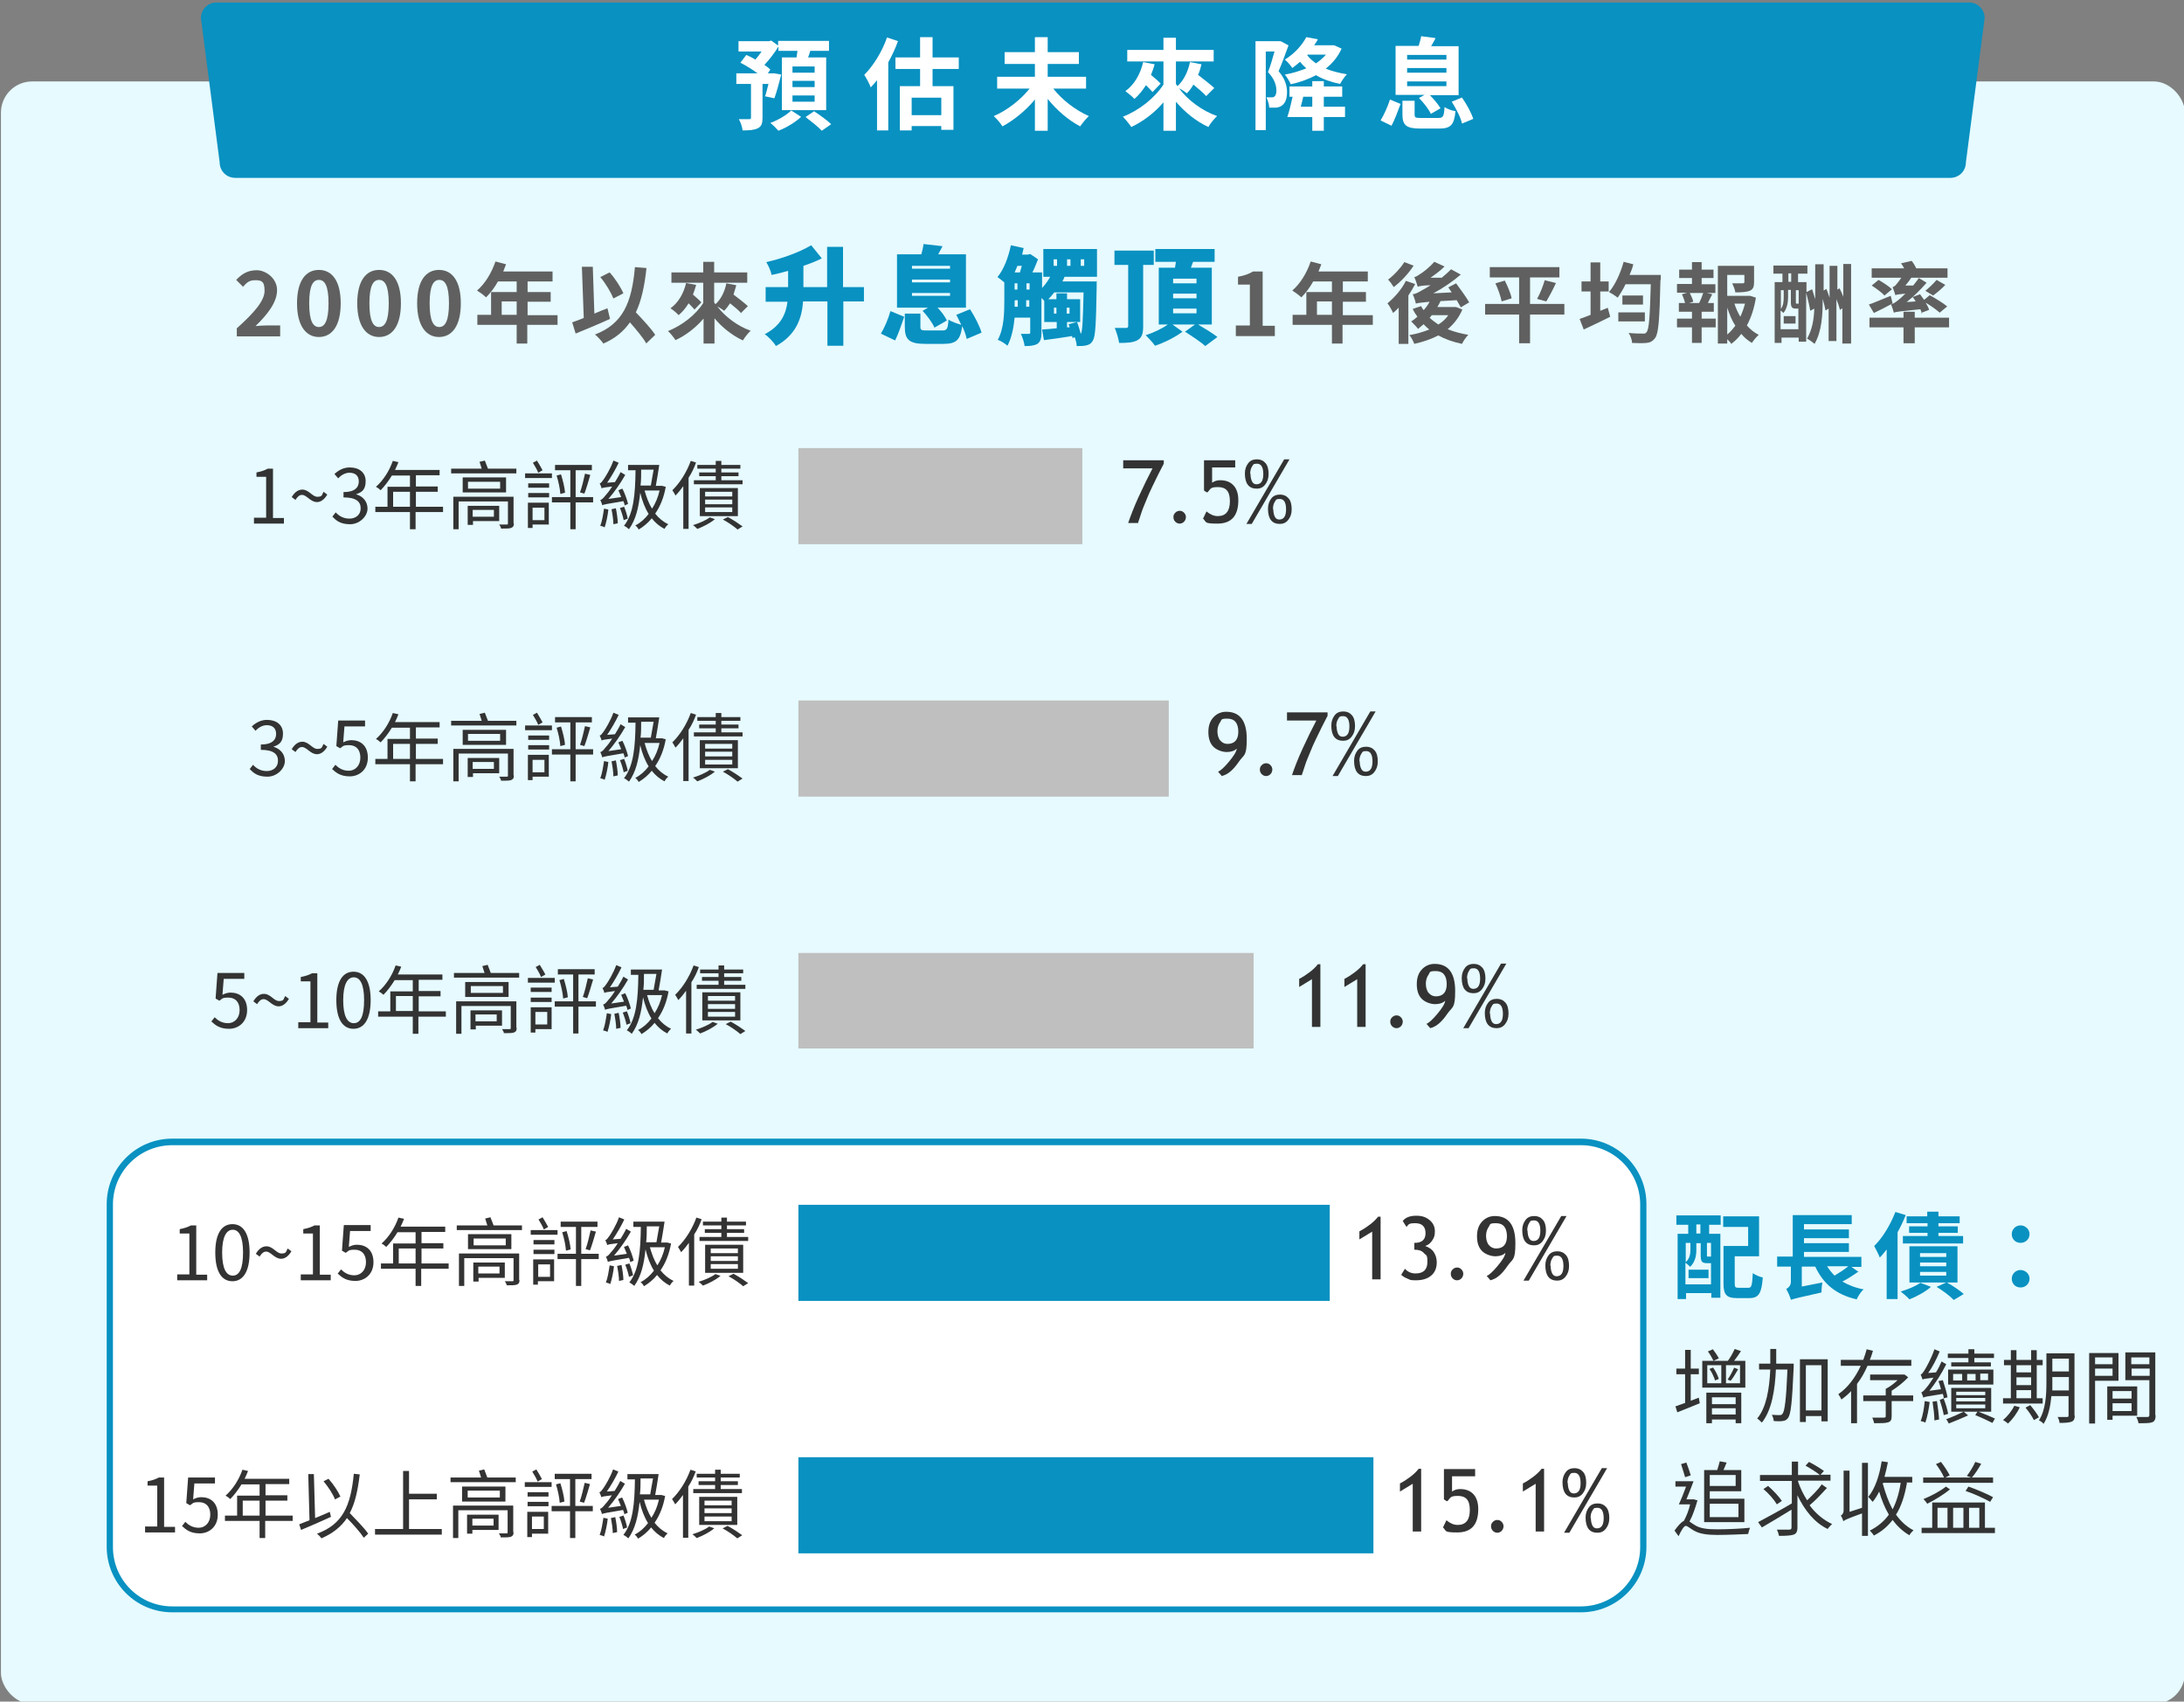
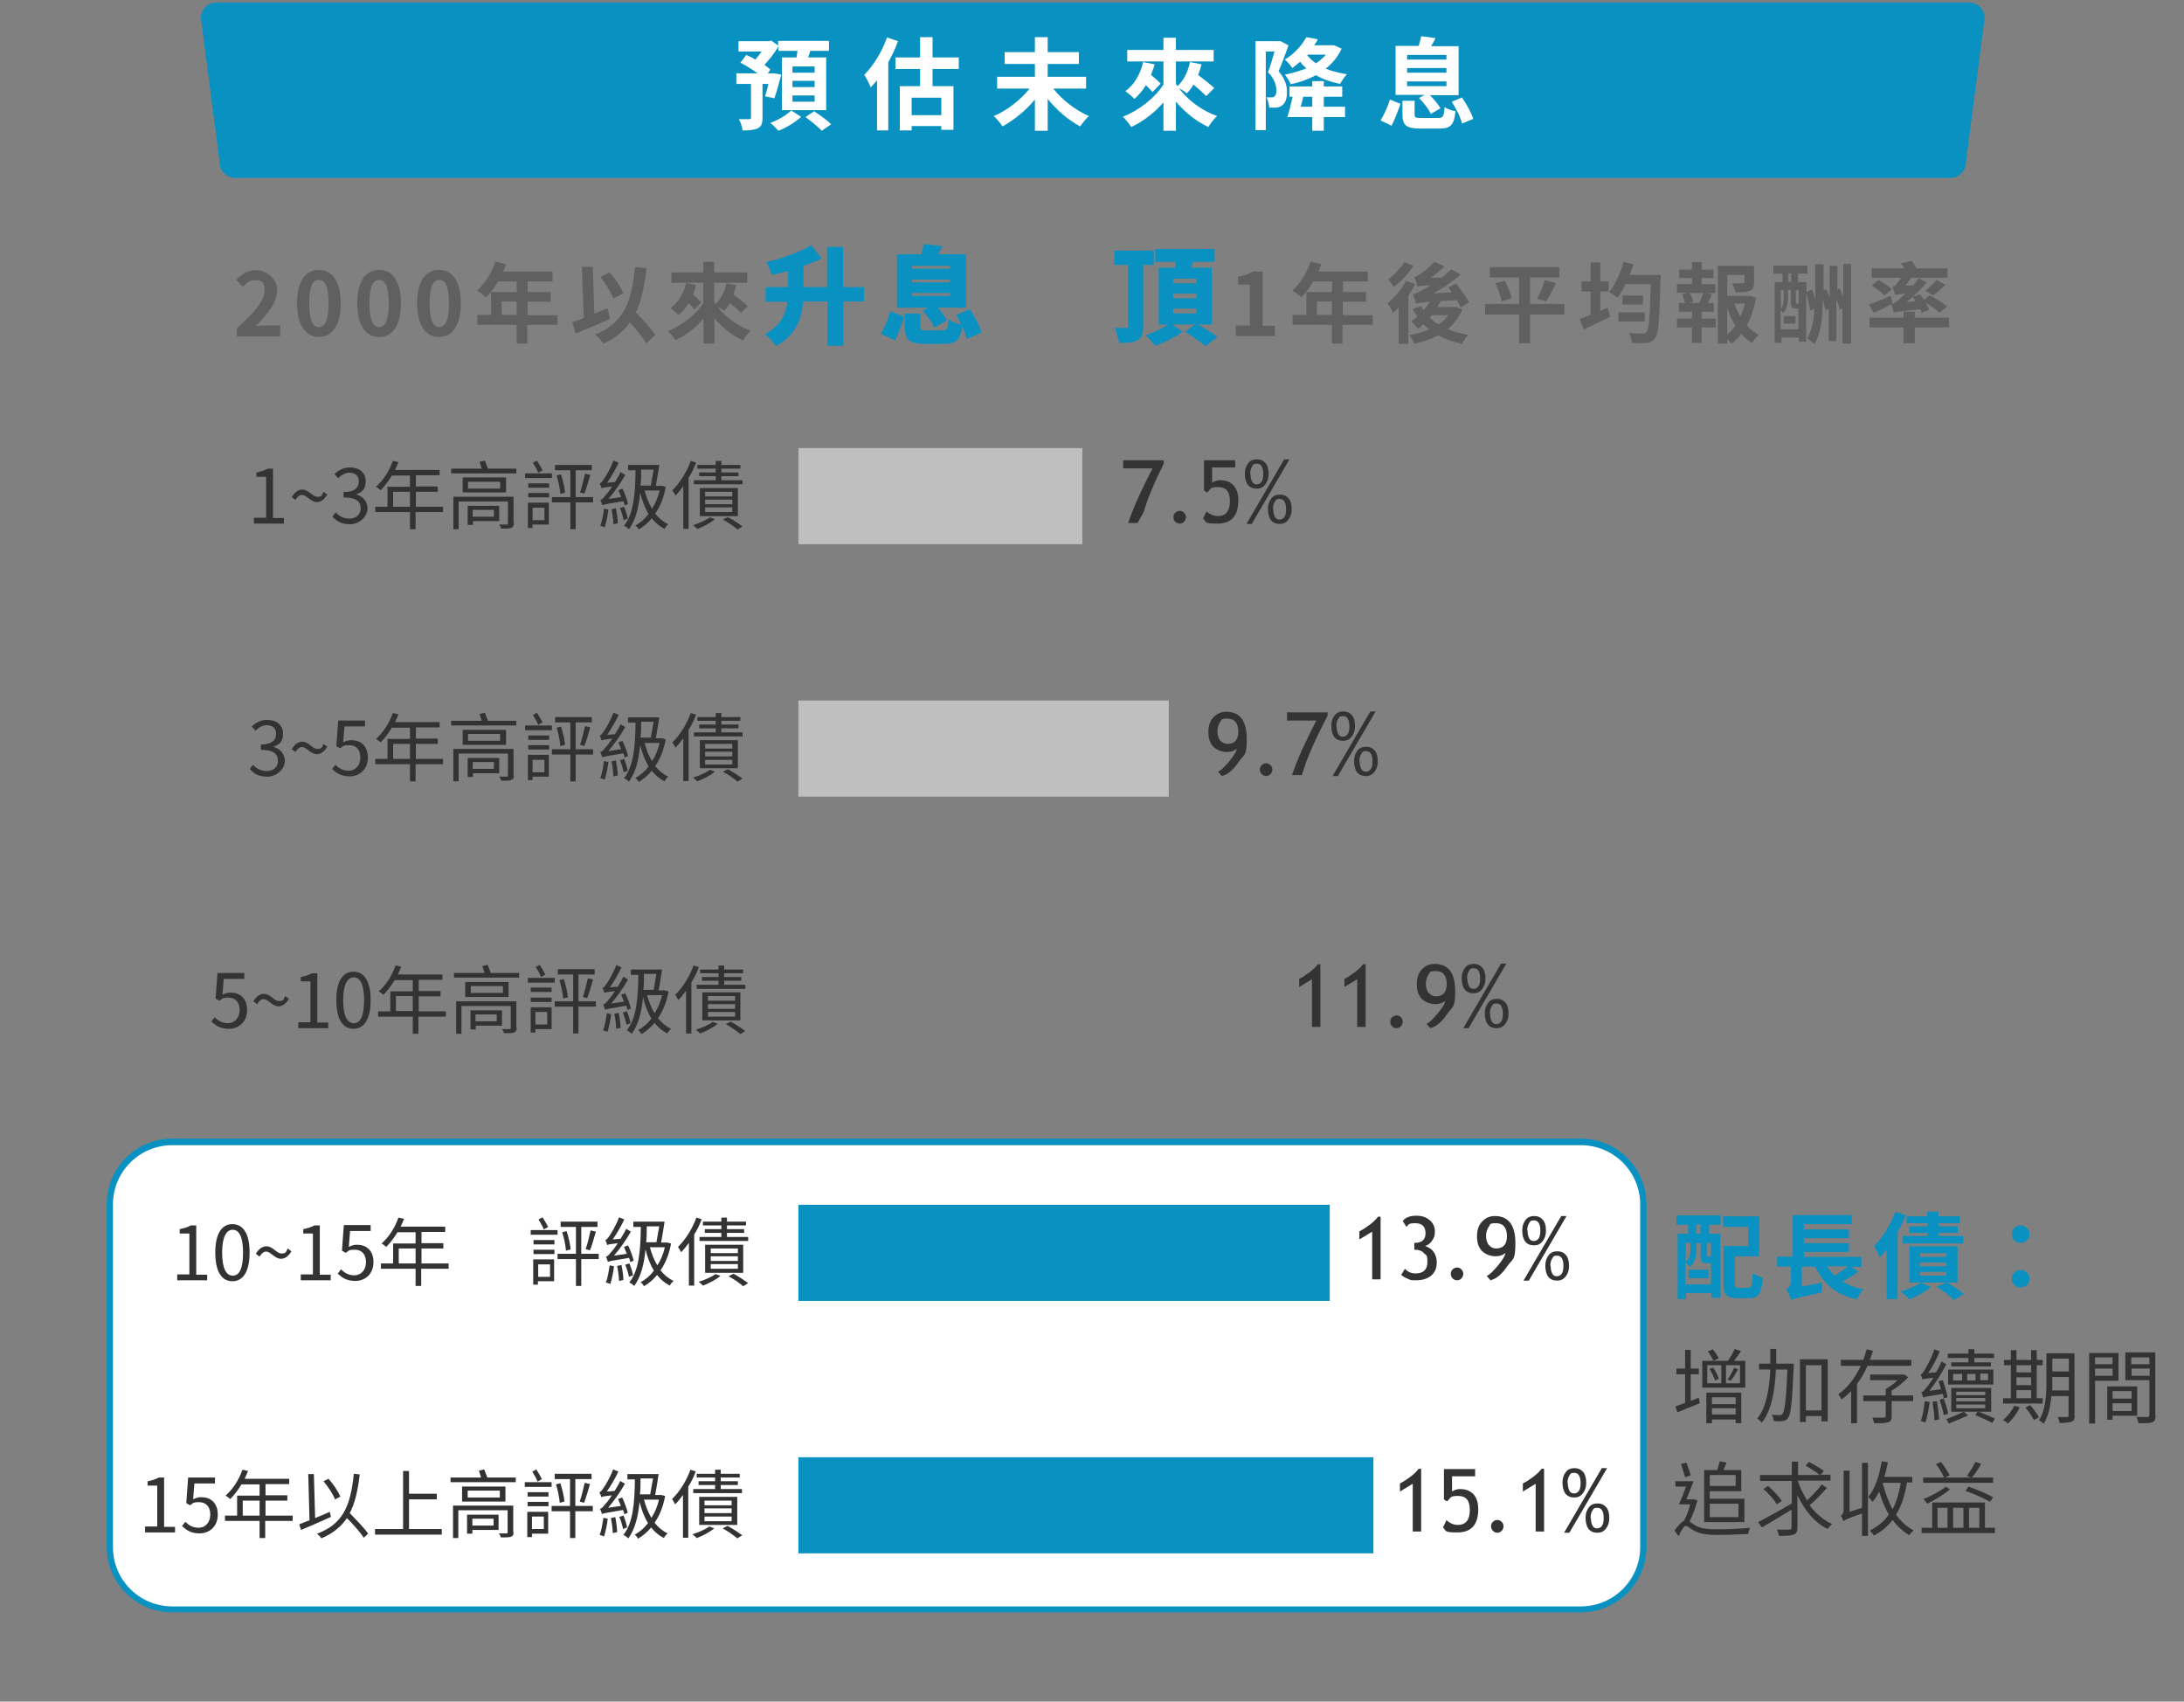
<svg xmlns="http://www.w3.org/2000/svg" id="_圖層_1" data-name=" 圖層 1" version="1.1" viewBox="0 0 700 545.3">
  <rect x="0" y="0" width="700" height="545.3" fill="#808080" stroke="none" />
  <defs>
    <style>
      .cls-1, .cls-2 {
        fill-rule: evenodd;
      }

      .cls-1, .cls-2, .cls-3, .cls-4, .cls-5, .cls-6, .cls-7, .cls-8 {
        stroke-width: 0px;
      }

      .cls-1, .cls-8 {
        fill: #0891c1;
      }

      .cls-2, .cls-5 {
        fill: #bfbfbf;
      }

      .cls-3 {
        fill: #e6faff;
      }

      .cls-4 {
        fill: #333;
      }

      .cls-6 {
        fill: #606060;
      }

      .cls-7 {
        fill: #fff;
      }
    </style>
  </defs>
-   <rect class="cls-3" x=".3" y="26.1" width="700" height="520" rx="10" ry="10" />
  <g>
    <rect class="cls-7" x="35.2" y="366" width="491.5" height="149.8" rx="20" ry="20" />
    <path class="cls-8" d="M506.7,516.7H55.2c-11.6,0-21-9.4-21-21v-109.8c0-11.6,9.4-21,21-21h451.5c11.6,0,21,9.4,21,21v109.8c0,11.6-9.4,21-21,21ZM55.2,367c-10.5,0-19,8.5-19,19v109.8c0,10.5,8.5,19,19,19h451.5c10.5,0,19-8.5,19-19v-109.8c0-10.5-8.5-19-19-19H55.2Z" />
  </g>
  <path class="cls-8" d="M625.1,57H75.4c-2.8,0-5-2.2-5-5l-6-46.2c0-2.8,2.2-5,5-5h561.7c2.8,0,5,2.2,5,5l-6,46.2c0,2.8-2.2,5-5,5Z" />
  <g>
    <path class="cls-7" d="M245.2,30.9c.4-1.1.7-2.5,1.1-4h-1.9v10.8c0,1.8-.3,2.8-1.5,3.4-1.2.6-2.8.7-4.9.7-.1-1.1-.6-2.6-1.2-3.6,1.4,0,2.9,0,3.3,0,.4,0,.6-.1.6-.5v-10.8h-4.7v-3.4h6.8c-1.6-1.2-3.7-2.5-5.5-3.4l1.9-2.5c.9.4,2,.9,2.9,1.5.7-.8,1.4-1.7,2-2.6h-7.4v-3.3h9.8l.7-.2,2.2,1.6v-1.5h16.3v3.2h-6c-.2.7-.4,1.4-.7,2.1h5.8v16.9h-14.2v-16.9h4.7c.1-.7.2-1.4.3-2.1h-6.1v-1.4c-1.2,2-2.9,4.2-4.5,5.9.8.5,1.4,1,1.9,1.5l-.8,1.2h2c0,0,2.3.4,2.3.4-.7,2.7-1.5,5.7-2.2,7.6l-2.8-.6ZM256.7,37.5c-1.8,1.7-4.8,3.5-7.2,4.4-.6-.7-1.7-1.8-2.6-2.5,2.5-.9,5.3-2.6,6.7-4l3.1,2ZM261.1,21.3h-7.1v2h7.1v-2ZM261.1,25.9h-7.1v2h7.1v-2ZM261.1,30.6h-7.1v2h7.1v-2ZM261,35.7c1.8,1.2,4.2,2.9,5.4,4.1l-3,2.1c-1.1-1.2-3.5-3.1-5.2-4.4l2.8-1.9Z" />
    <path class="cls-7" d="M287.8,13.2c-.8,2.3-1.9,4.6-3.1,6.8v21.8h-3.6v-16.1c-.7.8-1.3,1.6-2,2.3-.4-1-1.4-3-2.1-4,2.9-2.9,5.7-7.4,7.3-12l3.6,1.2ZM298.9,22.1v5.5h6.7v14h-3.9v-1.2h-9.5v1.4h-3.8v-14.2h6.5v-5.5h-7.9v-3.7h7.9v-6.5h4v6.5h8.4v3.7h-8.4ZM301.7,31.3h-9.5v5.6h9.5v-5.6Z" />
    <path class="cls-7" d="M337.6,28.4c2.8,3.6,7.1,6.9,11.4,8.8-.9.8-2.1,2.3-2.8,3.3-3.8-2-7.5-5.2-10.4-8.8v10.2h-4.1v-10c-2.9,3.5-6.7,6.6-10.4,8.6-.6-1-1.9-2.5-2.8-3.3,4.3-1.8,8.6-5.2,11.5-8.8h-10.4v-3.8h12.1v-4.1h-9.7v-3.8h9.7v-4.8h4.1v4.8h10v3.8h-10v4.1h12.3v3.8h-10.6Z" />
    <path class="cls-7" d="M386.6,30.8c-.9-1-2.5-2.4-4.1-3.7-.6,1.1-1.3,2-2.1,2.8-.5-.4-1.6-1.2-2.5-1.6,2.8,3.8,7.4,7.2,12.2,8.9-.9.8-2.2,2.4-2.8,3.5-3.9-1.8-7.5-4.7-10.4-8.1v9.3h-4v-9.1c-2.9,3.4-6.5,6.1-10.3,7.9-.6-.9-1.9-2.5-2.7-3.3,5.2-2,10.2-6,13-10.3v-7.4h-11.6v-3.7h11.6v-3.9h4v3.9h12.1v3.7h-12.1v7.2c.2.3.3.5.5.7,2-1.8,3.4-4.7,4-7.7l3.7.7c-.3,1.2-.6,2.3-1.1,3.4,1.8,1.4,4,3.1,5.2,4.2l-2.7,2.7ZM370.1,20.5c-.3,1.2-.7,2.3-1.2,3.5,1.2,1,2.4,2,3.1,2.8l-2.6,2.7c-.5-.6-1.3-1.4-2.1-2.2-1.1,1.7-2.3,3.2-3.7,4.4-.6-.7-2.1-1.9-2.9-2.5,2.8-2,4.8-5.4,5.7-9.3l3.7.7Z" />
    <path class="cls-7" d="M413,14.5c-1,2.7-2.1,5.9-3.2,8.3,2.2,2.6,2.7,4.8,2.7,6.7,0,2.1-.5,3.5-1.6,4.3-.5.4-1.1.6-1.9.7-.6,0-1.4,0-2.2,0,0-.9-.4-2.3-.9-3.3.6,0,1.2,0,1.6,0s.7,0,1-.3c.4-.3.6-1,.6-1.9,0-1.5-.5-3.6-2.7-5.9.8-1.9,1.5-4.5,2.1-6.6h-2.8v25.2h-3.3V13.2h8c0-.1,2.5,1.3,2.5,1.3ZM430,15.6c-1.2,2.6-2.9,4.7-5.1,6.4,2,.8,4.3,1.4,6.8,1.8-.7.7-1.7,2.2-2.2,3.1-2.9-.6-5.5-1.5-7.7-2.8-2.5,1.3-5.2,2.3-8.1,2.9-.4-.9-1.2-2.3-1.9-3.1,2.5-.4,4.8-1.2,6.9-2-.7-.6-1.4-1.3-2-2.1-.8.7-1.6,1.3-2.5,2-.5-.8-1.6-2.1-2.4-2.7,3.3-2,5.6-4.8,6.9-7.2l3.7.7c-.3.6-.7,1.2-1.2,1.9h6.3c0-.1,2.3,1,2.3,1ZM424.3,34.2h6.8v3.3h-6.8v4.4h-3.7v-4.4h-4.5s-3.5,0-3.5,0c.6-1.7,1.2-4.3,1.7-6.5h-1v-3.3h7.3v-1.7h3.7v1.7h5.9v3.3h-5.9v3.2ZM420.6,34.2v-3.2h-2.9c-.2,1-.5,2.1-.8,3.2h3.6ZM419.2,17.4l-.2.3c.7,1,1.7,1.8,2.8,2.6,1.2-.8,2.3-1.8,3.2-2.8h-5.8Z" />
    <path class="cls-7" d="M442.5,38.6c1.1-1.8,2.3-4.5,3-6.7l3.4,1.4c-.8,2.2-1.9,5.1-2.9,7l-3.5-1.7ZM456.5,30.4h-9.2v-15.7h7.4c.3-1.1.7-2.2.8-3.1l4.6.6c-.4,1-1,1.8-1.4,2.6h8.8v15.7h-9.2c1.3,1.3,2.7,3,3.4,4.2l-3.1,1.8c-.6-1.4-2.3-3.6-3.8-5.1l1.8-1ZM461,37.8c1.5,0,1.8-.4,2-3.5.8.6,2.4,1.2,3.5,1.3-.4,4.5-1.6,5.6-5.2,5.6h-6.1c-4.5,0-5.7-1.1-5.7-4.5v-4.4h3.9v4.4c0,1,.3,1.1,2.1,1.1h5.4ZM451,19.1h12.6v-1.5h-12.6v1.5ZM451,23.3h12.6v-1.5h-12.6v1.5ZM451,27.6h12.6v-1.5h-12.6v1.5ZM468.6,31.3c1.5,2.1,3,4.9,3.6,6.8l-3.6,1.5c-.4-1.9-1.9-4.8-3.3-7l3.4-1.4Z" />
  </g>
  <g>
    <path class="cls-6" d="M75.8,105.3c5.6-5,9-8.9,9-12.1s-1.1-3.4-3.1-3.4-2.8,1-3.8,2.1l-2.2-2.2c1.9-2,3.8-3.1,6.6-3.1s6.5,2.5,6.5,6.4-3.1,7.8-6.9,11.5c1-.1,2.4-.2,3.4-.2h4.5v3.5h-13.9v-2.4Z" />
    <path class="cls-6" d="M95.2,97.2c0-7.2,2.8-10.7,7-10.7s7,3.5,7,10.7-2.8,10.8-7,10.8-7-3.7-7-10.8ZM105.3,97.2c0-5.8-1.3-7.5-3.1-7.5s-3.1,1.7-3.1,7.5,1.3,7.6,3.1,7.6,3.1-1.8,3.1-7.6Z" />
    <path class="cls-6" d="M114.5,97.2c0-7.2,2.8-10.7,7-10.7s7,3.5,7,10.7-2.8,10.8-7,10.8-7-3.7-7-10.8ZM124.6,97.2c0-5.8-1.3-7.5-3.1-7.5s-3.1,1.7-3.1,7.5,1.3,7.6,3.1,7.6,3.1-1.8,3.1-7.6Z" />
    <path class="cls-6" d="M133.7,97.2c0-7.2,2.8-10.7,7-10.7s7,3.5,7,10.7-2.8,10.8-7,10.8-7-3.7-7-10.8ZM143.9,97.2c0-5.8-1.3-7.5-3.1-7.5s-3.1,1.7-3.1,7.5,1.3,7.6,3.1,7.6,3.1-1.8,3.1-7.6Z" />
    <path class="cls-6" d="M178.6,104.1h-9.6v6h-3.4v-6h-12.6v-3.2h4.4v-7.3h8.2v-3.4h-6c-1.1,2-2.5,3.8-3.8,5.1-.6-.6-2.1-1.7-2.9-2.2,2.5-2.1,4.7-5.7,5.9-9.3l3.4.9c-.3.8-.6,1.5-.9,2.3h15.8v3.2h-8v3.4h7.4v3.1h-7.4v4.3h9.6v3.2ZM165.6,100.9v-4.3h-4.8v4.3h4.8Z" />
    <path class="cls-6" d="M195.5,102.2c-3.7,1.7-7.8,3.4-11,4.7l-1.1-3.6c1.1-.4,2.3-.8,3.7-1.4l-.6-16.4h3.5c0-.1.5,15,.5,15,1.4-.6,2.8-1.2,4.2-1.7l.8,3.3ZM207.1,110c-1-1.8-3.2-4.4-5.2-6.7-2,2.9-4.8,5.2-8.5,6.8-.5-.7-1.8-2.2-2.7-2.9,8.9-3.4,11.8-10.1,12.8-21.6l3.7.3c-.6,5.7-1.6,10.4-3.4,14.2,2.3,2.4,4.9,5.2,6.2,7.2l-2.9,2.8ZM196.6,95.7c-.7-1.9-2.5-4.9-4.2-6.9l3-1.5c1.8,2,3.6,4.8,4.4,6.7l-3.3,1.7Z" />
    <path class="cls-6" d="M237.6,100.4c-.8-.9-2.2-2.1-3.6-3.2-.6.9-1.2,1.7-1.9,2.4-.5-.4-1.4-1-2.2-1.4,2.5,3.3,6.5,6.3,10.7,7.8-.8.7-1.9,2.1-2.5,3.1-3.4-1.6-6.6-4.1-9.1-7.1v8.1h-3.5v-8c-2.5,2.9-5.7,5.4-9,6.9-.5-.8-1.6-2.2-2.4-2.9,4.5-1.8,8.9-5.2,11.3-9v-6.5h-10.2v-3.3h10.2v-3.4h3.5v3.4h10.6v3.3h-10.6v6.3c.1.2.3.4.4.6,1.8-1.6,3-4.1,3.5-6.7l3.2.6c-.3,1-.6,2-.9,3,1.6,1.2,3.5,2.7,4.6,3.7l-2.3,2.3ZM223.1,91.4c-.3,1-.6,2-1,3,1,.9,2.1,1.8,2.7,2.5l-2.2,2.3c-.4-.5-1.1-1.2-1.9-2-.9,1.5-2,2.8-3.2,3.8-.5-.6-1.8-1.7-2.6-2.2,2.5-1.8,4.2-4.7,5-8.1l3.2.6Z" />
    <path class="cls-8" d="M277,96.6h-6.7v14.2h-5.1v-14.2h-7.8c-.4,5.4-2.2,10.7-8.7,14.3-.7-1.2-2.4-3-3.6-3.8,5.2-2.7,6.8-6.5,7.3-10.4h-7v-4.7h7.2v-5.2c-1.8.5-3.6,1-5.3,1.3-.2-1.2-1-3-1.7-4.1,5.3-1.2,10.7-3.2,14.4-5.4l3.4,4.2c-1.8.9-3.8,1.7-5.9,2.4v6.8h7.6v-12.9h5.1v12.9h6.7v4.7Z" />
    <path class="cls-8" d="M282.3,107c1.2-2,2.4-4.8,3.1-7.3l4.4,1.8c-.8,2.4-1.9,5.6-2.9,7.6l-4.6-2.2ZM297.5,98.6h-10v-17.1h7.8c.3-1.1.6-2.3.7-3.3l6.1.7c-.5,1-1,1.8-1.4,2.6h8.9v17.1h-9.1c1.3,1.3,2.4,2.9,3,4.1l-4,2.3c-.6-1.5-2.3-3.8-3.8-5.4l1.9-1.1ZM309.8,108.5c-.2-1.1-.7-2.5-1.4-4-.6,4.6-2,5.7-6.1,5.7h-5.7c-5.3,0-6.6-1.4-6.6-5.5v-4.2h5v4.2c0,1.1.3,1.2,2.2,1.2h4.8c1.5,0,1.8-.4,2-3.5.9.7,2.8,1.3,4.1,1.7-.5-1.1-1.1-2.2-1.6-3.2l4.4-1.8c1.5,2.3,3.1,5.4,3.7,7.5l-4.7,2ZM292.3,86.1h12.2v-.9h-12.2v.9ZM292.3,90.5h12.2v-.9h-12.2v.9ZM292.3,94.8h12.2v-.9h-12.2v.9Z" />
-     <path class="cls-8" d="M351.5,90.1s0,1.3,0,1.7c-.2,12-.4,16-1.2,17.3-.6,1.1-1.3,1.4-2.2,1.6-.8.2-1.8.2-3,.2,0-.8-.3-1.9-.6-2.8l-.8.2c0-.2,0-.4-.1-.6-3.2.5-6.4,1-9,1.3l-.6-3.4c1.3-.1,3-.2,4.7-.4v-2h-4v-6.8c-.3-.3-.6-.6-.9-.9v11.2c0,1.7-.3,2.8-1.3,3.5-1.1.6-2.3.7-4.1.7-.1-1.1-.7-2.9-1.2-3.9,1,0,2.1,0,2.5,0,.4,0,.5-.1.5-.5v-4.7h-5c-.3,3.2-1,6.6-2.3,9-.6-.6-2.2-1.6-3.1-1.9,2-3.6,2.1-8.7,2.1-12.5v-5.9c-.7-.6-1.6-1.3-2.2-1.7,2-2.4,3.5-6.3,4.3-10.2l4.1.9c-.2.7-.3,1.4-.5,2.1h1.8l.8-.2,2.5,1.7c-.5,1.3-1.1,2.8-1.8,4.2h3.1v5c1-1.1,1.9-2.3,2.6-3.6h-2.2v-8.9h17.2v8.9h-10.4c-.2.5-.4,1-.7,1.5h11.3ZM325.2,96.4c0,.6,0,1.2,0,1.9h1v-2.1h-.9v.2ZM325.2,92.8h.9v-2h-.9v2ZM326.1,85.2c-.3.7-.6,1.4-.9,2.1h1.7c.2-.6.4-1.4.6-2.1h-1.4ZM329,92.8h1v-2h-1v2ZM329.9,98.3v-2.1h-1v2.1h1ZM345.2,103.2c.5,1.2.9,2.8,1.2,3.8,0,0,.1-.1.1-.2.4-.7.6-3.9.8-13.1h-9.4c-.6.8-1.3,1.6-1.9,2.2h2.6v-1.9h3.4v1.9h4.2v7.3h-4.2v1.7h.8c0-.4-.2-.7-.3-1l2.7-.7ZM338.6,100.5v-1.9h-.8v1.9h.8ZM337.7,85.2h1.1v-2.1h-1.1v2.1ZM341.9,100.5h.9v-1.9h-.9v1.9ZM342,85.2h1.1v-2.1h-1.1v2.1ZM346.4,85.2h1.1v-2.1h-1.1v2.1Z" />
    <path class="cls-8" d="M366.4,84.9v19.7c0,2.3-.4,3.6-1.8,4.4-1.4.8-3.3.9-5.9.9-.2-1.3-.8-3.4-1.4-4.8,1.4,0,3.1,0,3.6,0s.7-.2.7-.6v-19.6h-4.4v-4.6h12.6v4.6h-3.4ZM384,104c2,1.2,4.7,2.8,6.2,4l-3.9,2.9c-1.4-1.3-4.3-3.2-6.5-4.6l3.2-2.3h-7.2l3.2,2.3c-2.2,1.7-5.8,3.5-8.8,4.5-.7-1-2-2.4-3-3.4,2.4-.7,5.3-2.1,7.1-3.4h-2.9v-18.2h5.2c.1-.6.2-1.3.3-1.9h-6.6v-4.1h19v4.1h-6.9c-.2.6-.5,1.3-.7,1.9h6.7v18.2h-4.4ZM376,90.8h7.5v-1.5h-7.5v1.5ZM376,95.6h7.5v-1.5h-7.5v1.5ZM376,100.4h7.5v-1.5h-7.5v1.5Z" />
    <path class="cls-6" d="M396.1,104.3h4.5v-13.1h-3.8v-2.5c2.1-.4,3.5-.9,4.8-1.7h3.1v17.4h3.9v3.3h-12.5v-3.3Z" />
    <path class="cls-6" d="M439.9,104.1h-9.6v6h-3.4v-6h-12.6v-3.2h4.4v-7.3h8.2v-3.4h-6c-1.1,2-2.5,3.8-3.8,5.1-.6-.6-2.1-1.7-2.9-2.2,2.5-2.1,4.7-5.7,5.9-9.3l3.4.9c-.3.8-.6,1.5-.9,2.3h15.8v3.2h-8v3.4h7.4v3.1h-7.4v4.3h9.6v3.2ZM426.9,100.9v-4.3h-4.8v4.3h4.8Z" />
    <path class="cls-6" d="M453.6,91c-.6,1.2-1.4,2.5-2.2,3.7v15.5h-3.1v-11.6c-.6.6-1.2,1.2-1.8,1.7-.3-.7-1.2-2.4-1.8-3.1,2.2-1.8,4.6-4.5,5.9-7.2l2.9,1ZM453.1,85.1c-1.6,2.5-4.1,5.2-6.4,6.9-.4-.7-1.2-1.8-1.8-2.4,1.9-1.4,4.1-3.8,5.2-5.6l2.9,1.1ZM468.7,99.2c-1.1,2.6-2.7,4.6-4.7,6.3,2,.8,4.2,1.4,6.6,1.8-.7.7-1.6,2-2,2.9-2.9-.6-5.4-1.5-7.6-2.7-2.3,1.2-5,2.1-7.7,2.7-.3-.8-1-2.2-1.6-2.8,2.3-.4,4.4-1,6.4-1.8-.6-.5-1.3-1.1-1.8-1.7-.6.5-1.2,1-1.8,1.5-.4-.6-1.6-1.8-2.2-2.4.7-.4,1.3-.9,2-1.5-.6-.8-1.1-1.6-1.5-2.5l2.7-.9c.2.5.5.9.8,1.3.7-.8,1.4-1.7,1.9-2.7-3,.3-3.8.4-4.4.6-.1-.6-.6-2.2-1-3,1-.1,1.8-.6,3.2-1.4.5-.3,1.5-.8,2.5-1.5-2.9.1-3.6.3-4.1.5-.2-.7-.7-2.3-1.1-3.1.6-.1,1.2-.5,1.9-1,.7-.4,3-2.1,4.5-3.9l3.3,1.5c-1.3,1.3-2.9,2.5-4.5,3.6h3.6c1.1-.9,2.1-1.8,3-2.7l3.1,1.7c-2.7,2.3-5.8,4.4-8.8,6l5.9-.3c-.4-.6-.8-1.1-1.1-1.6l2.5-1.3c1.4,1.9,3.3,4.5,4.2,6.1l-2.7,1.6c-.3-.6-.8-1.4-1.3-2.3l-5.2.3c-.3.6-.6,1.3-1,1.9h5.9c0-.1,2.1.8,2.1.8ZM458.9,101c-.2.3-.4.6-.7.8.8.8,1.8,1.5,2.8,2.2,1.3-.8,2.4-1.8,3.2-3h-5.3Z" />
    <path class="cls-6" d="M501.4,100.8h-11v9.2h-3.5v-9.2h-10.9v-3.4h10.9v-8.5h-9.4v-3.3h22.3v3.3h-9.4v8.5h11v3.4ZM482.3,89.9c.9,1.8,1.9,4.1,2.2,5.7l-3.2,1c-.3-1.5-1.1-3.9-2-5.8l3.1-.9ZM492.7,95.7c.9-1.6,1.9-4.1,2.4-5.9l3.6.9c-1,2.2-2.2,4.4-3.1,5.9l-2.9-.8Z" />
    <path class="cls-6" d="M515.3,98.6l.8,2.9c-2.9,1.5-6,2.9-8.5,4.1l-1.3-3.4c1-.3,2.2-.8,3.5-1.3v-7.5h-2.9v-3.2h2.9v-6.1h3.1v6.1h2.7v3.2h-2.7v6.2l2.5-1ZM532.2,89.7c-.3,12.7-.6,17.1-1.7,18.6-.8,1.1-1.7,1.5-2.8,1.6-1.1.1-2.9.1-4.6,0,0-.9-.5-2.3-1.1-3.2,2,.2,3.7.2,4.5.2s.9,0,1.2-.4c.9-.9,1.1-5.4,1.4-15.4h-8.1c-.8,1.7-1.7,3.1-2.5,4.3-.6-.5-2-1.4-2.8-1.8,2-2.3,3.7-6.1,4.7-9.7l3.1.8c-.3,1.2-.7,2.3-1.2,3.4h10v1.6ZM518.7,100.1h8.5v2.9h-8.5v-2.9ZM526.6,94.7v2.9h-6.6v-2.9h6.6Z" />
    <path class="cls-6" d="M545.3,91.1h4.5v2.8h-2.7l1.7.4c-.5,1-1,1.9-1.4,2.8h1.9v2.8h-3.9v2.2h4.5v2.8h-4.5v5h-3.1v-5h-4.8v-2.8h4.8v-2.2h-4.2v-2.8h2c-.2-.8-.6-1.9-1-2.8l1.6-.5h-3.2v-2.8h4.8v-1.9h-4.1v-2.7h4.1v-2.4h3.1v2.4h3.8v2.7h-3.8v1.9ZM544.6,97.1c.5-1,1-2.2,1.3-3.2h-4.3c.5,1,1,2.1,1.1,2.8l-1.3.4h3.1ZM562.8,95.3c-.5,3.3-1.5,6.4-2.9,9,1.1,1.3,2.4,2.3,3.8,3-.7.6-1.7,1.8-2.2,2.6-1.3-.8-2.4-1.7-3.4-2.9-.9,1.2-2,2.3-3.2,3.2-.3-.5-.8-1-1.3-1.5v1.4h-3v-24.9h11.6v5.3c0,1.4-.3,2.2-1.4,2.7-1.1.4-2.6.5-4.6.5-.1-.9-.6-2-1-2.9,1.4,0,2.9,0,3.3,0,.4,0,.6-.1.6-.4v-2.3h-5.5v6.7h7.2c0-.1,2,.6,2,.6ZM553.6,107.2c1-.8,1.8-1.8,2.6-2.8-1.1-1.7-1.9-3.7-2.6-5.8v8.6ZM555.9,97.3c.5,1.5,1.1,2.9,1.9,4.2.6-1.3,1.1-2.7,1.5-4.2h-3.4Z" />
    <path class="cls-6" d="M593.3,84.6v25.5h-2.8v-11.3l-.8.5c-.2-1-.6-2.2-1.1-3.4v13.4h-2.5v-10.4l-1,.6c-.2-1-.5-2.4-.9-3.7,0,5.2-.3,10.4-2.6,14.4-.6-.5-1.7-1.3-2.4-1.7,1.6-2.8,2.2-6.1,2.3-9.6l-1.3.7c-.2-1.5-.8-3.9-1.3-5.8v15.7h-2.4v-1.3h-5.5v1.7h-2.2v-19.5h2.5v-2.7h-2.9v-2.6h10.9v2.6h-3v2.7h2.7v3.2l1.8-.9c.3,1,.7,2.1,1,3.2h0v-11.2h2.7v8.4l.9-.5c.3.9.7,1.8,1,2.8v-10.2h2.5v7.6l.7-.4c.4.9.9,1.8,1.2,2.7v-10.5h2.8ZM576.4,105.6v-6.7h-.8c-1.2,0-1.6-.4-1.6-2v-4h-.9v2.4c0,1.5-.3,3.6-1.5,5-.2-.2-.6-.6-.9-.8v6h5.5ZM570.8,93v6c.8-1.1.9-2.5.9-3.6v-2.4h-.9ZM571.7,101.3h3.8v2.4h-3.8v-2.4ZM573.2,90.3h.9v-2.7h-.9v2.7ZM576.4,93h-.8v3.9c0,.4,0,.4.3.4h.6v-4.3Z" />
    <path class="cls-6" d="M616,100.5c-.1-.4-.3-.9-.5-1.4-6.7.7-7.8.8-8.5,1.1-.1-.5-.6-1.9-.9-2.7-1.8,1-3.8,2-5.5,2.8l-1.6-2.7c1.8-.6,4.4-1.8,7-2.8l.6,2.4-.5.3c.7-.1,1.4-.6,2.4-1.4.4-.3,1.2-1,2.2-2-2.2.2-2.8.3-3.2.5-.2-.6-.6-1.9-.9-2.6.4-.1.9-.4,1.3-1,.3-.3.8-1,1.5-2h-9.5v-3h10.4c-.3-.6-.6-1.1-1-1.6l3.4-.8c.6.7,1.1,1.6,1.5,2.4h10v3h-11.6c-.6.9-1.2,1.7-1.9,2.5h2.5c.6-.8,1.3-1.6,1.8-2.4l2.5,1.5c-1.9,2.2-4.1,4.4-6.4,6.2l2.9-.2c-.3-.5-.6-1-1-1.4l2.4-.9c.4.6.9,1.2,1.3,1.8l1.8-1.5c1.8,1,4.3,2.5,5.6,3.6l-2.4,2c-1-.9-2.8-2.2-4.5-3.2.5.8.9,1.6,1.1,2.3l-2.6,1ZM624.7,104.9h-11v5.1h-3.6v-5.1h-10.9v-3.1h10.9v-1.9h3.6v1.9h11v3.1ZM604,94.7c-.8-.9-2.7-2.3-4.1-3.2l2.2-1.8c1.4.8,3.4,2.1,4.3,3l-2.4,2ZM617.1,93.2c1.1-.9,2.7-2.4,3.6-3.5l2.8,1.6c-1.2,1.3-2.7,2.5-3.9,3.4l-2.5-1.5Z" />
  </g>
  <g>
    <polygon class="cls-5" points="346.9 143.6 255.9 143.6 255.9 174.4 346.9 174.4 346.9 143.6 346.9 143.6" />
    <g>
-       <path class="cls-4" d="M364.6,167.6h-3c.7-2.1,1.8-5,3.4-8.5s3.1-6.5,4.4-9h-9.4v-2.6h13v1.1l-1.8,3.5c-.6,1.2-1.2,2.5-1.9,3.9s-1.3,2.8-1.9,4.3-1.2,2.8-1.6,4.1-.8,2.4-1.1,3.3Z" />
+       <path class="cls-4" d="M364.6,167.6h-3c.7-2.1,1.8-5,3.4-8.5s3.1-6.5,4.4-9h-9.4v-2.6h13v1.1c-.6,1.2-1.2,2.5-1.9,3.9s-1.3,2.8-1.9,4.3-1.2,2.8-1.6,4.1-.8,2.4-1.1,3.3Z" />
      <path class="cls-4" d="M378.1,163.7c.6,0,1,.2,1.4.6s.6.9.6,1.4-.2,1.1-.6,1.5-.9.6-1.4.6-1-.2-1.4-.6-.6-.9-.6-1.5.2-1,.6-1.4.9-.6,1.4-.6Z" />
      <path class="cls-4" d="M386.8,157.8l-.9-.6v-9.7h10v2.3h-7.4v4.9c.7-.5,1.5-.8,2.6-.8,1.9,0,3.3.6,4.3,1.7s1.5,2.7,1.5,4.7c0,5-2.2,7.5-6.7,7.5s-3.4-.5-4.6-1.6l1.1-2.3c1.2,1,2.4,1.5,3.6,1.5,2.6,0,3.9-1.6,3.9-4.8s-1.3-4.5-3.8-4.5-2.3.5-3.3,1.6Z" />
      <path class="cls-4" d="M399,151.7c0-1.3.4-2.4,1.1-3.3s1.7-1.2,2.8-1.2,2,.4,2.7,1.2,1,2,1,3.5-.4,2.5-1.1,3.4-1.6,1.3-2.7,1.3c-2.5,0-3.8-1.6-3.8-4.9ZM401.2,167.9h-1.7l12.1-20.7h1.7l-12.1,20.7ZM400.8,151.8c0,1.1.2,1.9.5,2.5s.8.9,1.4.9c1.5,0,2.2-1.1,2.2-3.3s-.7-3.3-2-3.3-1.2.3-1.6.9-.6,1.4-.6,2.4ZM406.4,163c0-1.3.4-2.4,1.1-3.3s1.7-1.2,2.8-1.2,2,.4,2.7,1.2,1,2,1,3.5-.4,2.5-1.1,3.4-1.6,1.3-2.7,1.3c-2.5,0-3.8-1.6-3.8-4.9ZM408.1,163.1c0,1.1.2,1.9.5,2.5s.8.9,1.4.9c1.5,0,2.2-1.1,2.2-3.3s-.7-3.3-2-3.3-1.2.3-1.6.9-.6,1.4-.6,2.4Z" />
    </g>
    <g>
      <path class="cls-4" d="M81.4,165.9h3.9v-13.1h-3.1v-1.4c1.6-.3,2.7-.7,3.6-1.2h1.7v15.8h3.5v1.8h-9.6v-1.8Z" />
      <path class="cls-4" d="M96.8,158.6c-.8,0-1.4.5-2.1,1.6l-1.2-.9c1-1.7,2.2-2.4,3.4-2.4,2.1,0,3.2,2.3,4.8,2.3s1.4-.5,2-1.6l1.2.9c-1,1.7-2.2,2.4-3.3,2.4-2.1,0-3.3-2.3-4.8-2.3Z" />
      <path class="cls-4" d="M106.5,165.6l1.1-1.4c1,1.1,2.4,2,4.4,2s3.6-1.2,3.6-3.3-1.4-3.5-5.5-3.5v-1.7c3.6,0,4.9-1.5,4.9-3.4s-1.2-2.8-3-2.8c-1.4,0-2.7.8-3.6,1.8l-1.2-1.4c1.3-1.2,2.9-2.1,4.9-2.1,3,0,5.1,1.6,5.1,4.4s-1.3,3.6-3.1,4.2h0c2.1.6,3.7,2.2,3.7,4.6s-2.5,5-5.6,5-4.5-1.2-5.6-2.4Z" />
      <path class="cls-4" d="M141.9,164.1h-8.7v5.5h-1.8v-5.5h-11.1v-1.7h3.9v-6.4h7.2v-3.6h-5.8c-1.1,1.8-2.4,3.5-3.6,4.7-.3-.3-1.1-.9-1.5-1.1,2.3-2,4.3-5.1,5.4-8.3l1.8.4c-.3.8-.7,1.7-1.1,2.5h14.3v1.7h-7.6v3.6h7v1.7h-7v4.8h8.7v1.7ZM131.4,162.4v-4.8h-5.4v4.8h5.4Z" />
      <path class="cls-4" d="M165.5,150.2v1.5h-20.9v-1.5h9.8c-.2-.7-.5-1.5-.7-2.2l1.7-.4c.3.8.7,1.8,1,2.6h9.1ZM164.7,167.7c0,.9-.2,1.2-.9,1.5-.6.2-1.7.2-3.2.2,0-.4-.4-1-.6-1.3,1,0,2.1,0,2.4,0,.3,0,.4,0,.4-.4v-7h-15.8v8.9h-1.7v-10.4h19.3v8.5ZM162.2,153v4.8h-13.9v-4.8h13.9ZM160,167h-8.4v1.2h-1.7v-6.1h10.1v4.9ZM160.3,154.4h-10.3v2.2h10.3v-2.2ZM151.5,163.4v2.2h6.8v-2.2h-6.8Z" />
      <path class="cls-4" d="M176.9,153.2h-8.6v-1.5h8.6v1.5ZM169.3,154.9h6.7v1.4h-6.7v-1.4ZM169.3,158h6.7v1.4h-6.7v-1.4ZM176,168.1h-5.3v1.1h-1.5v-8.1h6.7v6.9ZM170.7,162.7v4h3.8v-4h-3.8ZM172.5,151.5c-.3-.9-1.1-2.2-1.7-3.2l1.3-.7c.6,1,1.4,2.3,1.8,3.1l-1.4.8ZM190.1,161h-5.6v8.6h-1.7v-8.6h-5.9v-1.7h5.9v-8.6h-4.9v-1.7h11.8v1.7h-5.2v8.6h5.6v1.7ZM179.8,152c.6,1.9,1.2,4.3,1.3,5.9l-1.5.4c-.1-1.6-.6-4-1.2-5.9l1.5-.4ZM185.9,157.8c.6-1.6,1.2-4.2,1.6-6l1.7.4c-.6,2-1.3,4.5-1.9,6l-1.4-.4Z" />
      <path class="cls-4" d="M200.2,162c0-.4-.2-.9-.4-1.4-5.5.9-6.3,1.1-6.8,1.3,0-.4-.4-1.2-.6-1.7.5,0,1.1-.7,1.8-1.6.4-.4,1.2-1.4,2-2.7-2.5.3-3,.4-3.4.6,0-.3-.4-1.2-.6-1.6.4,0,.8-.6,1.3-1.3.5-.7,2.2-3.4,3.1-6l1.7.7c-1.1,2.3-2.4,4.5-3.7,6.4l2.5-.2c.6-1,1.3-2.1,1.8-3.2l1.5.9c-1.6,2.8-3.5,5.5-5.4,7.7l4.1-.6c-.3-.7-.6-1.5-.9-2.2l1.3-.5c.8,1.6,1.5,3.6,1.8,4.9l-1.4.6ZM195,163.2c-.2,2-.7,4.3-1.2,5.8-.3-.2-1-.4-1.4-.5.6-1.5.9-3.6,1.2-5.5l1.4.3ZM197.4,162.9c.3,1.5.6,3.5.6,4.8l-1.4.3c0-1.3-.3-3.3-.6-4.8l1.3-.3ZM200,162.3c.5,1.2,1,2.8,1.2,3.9l-1.3.5c-.2-1.1-.7-2.7-1.2-3.9l1.3-.4ZM213.4,155.9c-.6,3.5-1.8,6.4-3.4,8.7,1.2,1.5,2.5,2.6,4.2,3.4-.4.3-1,1-1.2,1.5-1.6-.8-3-2-4.1-3.4-1.2,1.5-2.7,2.7-4.2,3.6-.2-.4-.7-1.1-1.1-1.3,1.6-.8,3.1-2.1,4.3-3.7-1.2-1.9-2.1-4.3-2.7-6.8-.5,4.8-1.4,8.6-3.6,11.7-.3-.3-1.1-.9-1.6-1.1,3.1-3.9,3.6-10.1,3.7-17.8h-2.4v-1.7h8.8c0,0,1.2,0,1.2,0-.3,2-.7,4.6-1.1,6.7h2c0,0,1.1.3,1.1.3ZM205.5,150.5c0,1.8,0,3.5-.2,5.1h3.3c.3-1.6.6-3.6.9-5.1h-4ZM206.6,157.2c.6,2.1,1.3,4.1,2.4,5.8,1.1-1.7,1.9-3.6,2.4-5.8h-4.8Z" />
      <path class="cls-4" d="M223.1,148.2c-.6,1.7-1.4,3.4-2.4,4.9v16.4h-1.7v-13.7c-.8,1.1-1.6,2.1-2.5,3-.2-.4-.7-1.3-1-1.7,2.4-2.3,4.6-5.8,5.9-9.4l1.6.5ZM229.1,166.4c-1.4,1.2-3.7,2.4-5.6,3.1-.3-.3-1-1-1.4-1.2,1.9-.6,4.1-1.5,5.4-2.5l1.7.6ZM238,153.9v1.3h-15.6v-1.3h7v-1.3h-5.3v-1.2h5.3v-1.2h-5.9v-1.2h5.9v-1.3h1.8v1.3h6.1v1.2h-6.1v1.2h5.5v1.2h-5.5v1.3h6.9ZM236.5,165.4h-12.2v-9h12.2v9ZM234.7,157.6h-8.7v1.5h8.7v-1.5ZM234.7,160.1h-8.7v1.5h8.7v-1.5ZM234.7,162.6h-8.7v1.5h8.7v-1.5ZM233.3,165.7c1.7.9,3.6,2.2,4.7,3l-1.6,1c-1-.9-3-2.3-4.7-3.2l1.6-.8Z" />
    </g>
  </g>
  <g>
    <polygon class="cls-5" points="374.6 224.5 255.9 224.5 255.9 255.3 374.6 255.3 374.6 224.5 374.6 224.5" />
    <g>
      <path class="cls-4" d="M391.7,248.8l-1.3-1.5c.8-.3,2-1.4,3.5-3.2s2.4-3.2,2.5-4.2c-.7.7-1.8,1.1-3.2,1.1s-3.2-.6-4.3-1.7-1.6-2.7-1.6-4.7.5-3.5,1.6-4.7,2.5-1.8,4.1-1.8c4.4,0,6.6,2.9,6.6,8.7s-.9,4.9-2.6,7.4-3.5,4.1-5.5,4.5ZM396.9,234.6c0-2.9-1.2-4.3-3.5-4.3s-1.8.4-2.3,1.1-.9,1.7-.9,2.9.3,2.3.9,3,1.4,1.1,2.3,1.1c2.3,0,3.5-1.3,3.5-4Z" />
      <path class="cls-4" d="M405.8,244.6c.6,0,1,.2,1.4.6s.6.9.6,1.4-.2,1.1-.6,1.5-.9.6-1.4.6-1-.2-1.4-.6-.6-.9-.6-1.5.2-1,.6-1.4.9-.6,1.4-.6Z" />
      <path class="cls-4" d="M417.1,248.4h-3c.7-2.1,1.8-5,3.4-8.5s3.1-6.5,4.4-9h-9.4v-2.6h13v1.1l-1.8,3.5c-.6,1.2-1.2,2.5-1.9,3.9s-1.3,2.8-1.9,4.3-1.2,2.8-1.6,4.1-.8,2.4-1.1,3.3Z" />
      <path class="cls-4" d="M426.7,232.5c0-1.3.4-2.4,1.1-3.3s1.7-1.2,2.8-1.2,2,.4,2.7,1.2,1,2,1,3.5-.4,2.5-1.1,3.4-1.6,1.3-2.7,1.3c-2.5,0-3.8-1.6-3.8-4.9ZM428.8,248.7h-1.7l12.1-20.7h1.7l-12.1,20.7ZM428.4,232.7c0,1.1.2,1.9.5,2.5s.8.9,1.4.9c1.5,0,2.2-1.1,2.2-3.3s-.7-3.3-2-3.3-1.2.3-1.6.9-.6,1.4-.6,2.4ZM434,243.8c0-1.3.4-2.4,1.1-3.3s1.7-1.2,2.8-1.2,2,.4,2.7,1.2,1,2,1,3.5-.4,2.5-1.1,3.4-1.6,1.3-2.7,1.3c-2.5,0-3.8-1.6-3.8-4.9ZM435.8,243.9c0,1.1.2,1.9.5,2.5s.8.9,1.4.9c1.5,0,2.2-1.1,2.2-3.3s-.7-3.3-2-3.3-1.2.3-1.6.9-.6,1.4-.6,2.4Z" />
    </g>
    <g>
      <path class="cls-4" d="M80,246.5l1.1-1.4c1,1.1,2.4,2,4.4,2s3.6-1.2,3.6-3.3-1.4-3.5-5.5-3.5v-1.7c3.6,0,4.9-1.5,4.9-3.4s-1.2-2.8-3-2.8c-1.4,0-2.7.8-3.6,1.8l-1.2-1.4c1.3-1.2,2.9-2.1,4.9-2.1,3,0,5.1,1.6,5.1,4.4s-1.3,3.6-3.1,4.2h0c2.1.6,3.7,2.2,3.7,4.6s-2.5,5-5.6,5-4.5-1.2-5.6-2.4Z" />
      <path class="cls-4" d="M96.8,239.4c-.8,0-1.4.5-2.1,1.6l-1.2-.9c1-1.7,2.2-2.4,3.4-2.4,2.1,0,3.2,2.3,4.8,2.3s1.4-.5,2-1.6l1.2.9c-1,1.7-2.2,2.4-3.3,2.4-2.1,0-3.3-2.3-4.8-2.3Z" />
      <path class="cls-4" d="M106.4,246.5l1.1-1.4c1,1,2.3,1.9,4.3,1.9s3.7-1.6,3.7-4.2-1.4-4-3.6-4-1.9.4-2.9,1l-1.2-.7.6-8.2h8.6v1.9h-6.6l-.4,5.1c.8-.4,1.6-.7,2.6-.7,2.9,0,5.3,1.7,5.3,5.6s-2.8,6-5.8,6-4.4-1.2-5.6-2.3Z" />
      <path class="cls-4" d="M141.9,244.9h-8.7v5.5h-1.8v-5.5h-11.1v-1.7h3.9v-6.4h7.2v-3.6h-5.8c-1.1,1.8-2.4,3.5-3.6,4.7-.3-.3-1.1-.9-1.5-1.1,2.3-2,4.3-5.1,5.4-8.3l1.8.4c-.3.8-.7,1.7-1.1,2.5h14.3v1.7h-7.6v3.6h7v1.7h-7v4.8h8.7v1.7ZM131.4,243.2v-4.8h-5.4v4.8h5.4Z" />
      <path class="cls-4" d="M165.5,231v1.5h-20.9v-1.5h9.8c-.2-.7-.5-1.5-.7-2.2l1.7-.4c.3.8.7,1.8,1,2.6h9.1ZM164.7,248.5c0,.9-.2,1.2-.9,1.5-.6.2-1.7.2-3.2.2,0-.4-.4-1-.6-1.3,1,0,2.1,0,2.4,0,.3,0,.4,0,.4-.4v-7h-15.8v8.9h-1.7v-10.4h19.3v8.5ZM162.2,233.9v4.8h-13.9v-4.8h13.9ZM160,247.8h-8.4v1.2h-1.7v-6.1h10.1v4.9ZM160.3,235.2h-10.3v2.2h10.3v-2.2ZM151.5,244.2v2.2h6.8v-2.2h-6.8Z" />
      <path class="cls-4" d="M176.9,234h-8.6v-1.5h8.6v1.5ZM169.3,235.7h6.7v1.4h-6.7v-1.4ZM169.3,238.8h6.7v1.4h-6.7v-1.4ZM176,248.9h-5.3v1.1h-1.5v-8.1h6.7v6.9ZM170.7,243.5v4h3.8v-4h-3.8ZM172.5,232.3c-.3-.9-1.1-2.2-1.7-3.2l1.3-.7c.6,1,1.4,2.3,1.8,3.1l-1.4.8ZM190.1,241.8h-5.6v8.6h-1.7v-8.6h-5.9v-1.7h5.9v-8.6h-4.9v-1.7h11.8v1.7h-5.2v8.6h5.6v1.7ZM179.8,232.8c.6,1.9,1.2,4.3,1.3,5.9l-1.5.4c-.1-1.6-.6-4-1.2-5.9l1.5-.4ZM185.9,238.7c.6-1.6,1.2-4.2,1.6-6l1.7.4c-.6,2-1.3,4.5-1.9,6l-1.4-.4Z" />
      <path class="cls-4" d="M200.2,242.8c0-.4-.2-.9-.4-1.4-5.5.9-6.3,1.1-6.8,1.3,0-.4-.4-1.2-.6-1.7.5,0,1.1-.7,1.8-1.6.4-.4,1.2-1.4,2-2.7-2.5.3-3,.4-3.4.6,0-.3-.4-1.2-.6-1.6.4,0,.8-.6,1.3-1.3.5-.7,2.2-3.4,3.1-6l1.7.7c-1.1,2.3-2.4,4.5-3.7,6.4l2.5-.2c.6-1,1.3-2.1,1.8-3.2l1.5.9c-1.6,2.8-3.5,5.5-5.4,7.7l4.1-.6c-.3-.7-.6-1.5-.9-2.2l1.3-.5c.8,1.6,1.5,3.6,1.8,4.9l-1.4.6ZM195,244.1c-.2,2-.7,4.3-1.2,5.8-.3-.2-1-.4-1.4-.5.6-1.5.9-3.6,1.2-5.5l1.4.3ZM197.4,243.7c.3,1.5.6,3.5.6,4.8l-1.4.3c0-1.3-.3-3.3-.6-4.8l1.3-.3ZM200,243.1c.5,1.2,1,2.8,1.2,3.9l-1.3.5c-.2-1.1-.7-2.7-1.2-3.9l1.3-.4ZM213.4,236.8c-.6,3.5-1.8,6.4-3.4,8.7,1.2,1.5,2.5,2.6,4.2,3.4-.4.3-1,1-1.2,1.5-1.6-.8-3-2-4.1-3.4-1.2,1.5-2.7,2.7-4.2,3.6-.2-.4-.7-1.1-1.1-1.3,1.6-.8,3.1-2.1,4.3-3.7-1.2-1.9-2.1-4.3-2.7-6.8-.5,4.8-1.4,8.6-3.6,11.7-.3-.3-1.1-.9-1.6-1.1,3.1-3.9,3.6-10.1,3.7-17.8h-2.4v-1.7h8.8c0,0,1.2,0,1.2,0-.3,2-.7,4.6-1.1,6.7h2c0,0,1.1.3,1.1.3ZM205.5,231.3c0,1.8,0,3.5-.2,5.1h3.3c.3-1.6.6-3.6.9-5.1h-4ZM206.6,238.1c.6,2.1,1.3,4.1,2.4,5.8,1.1-1.7,1.9-3.6,2.4-5.8h-4.8Z" />
      <path class="cls-4" d="M223.1,229c-.6,1.7-1.4,3.4-2.4,4.9v16.4h-1.7v-13.7c-.8,1.1-1.6,2.1-2.5,3-.2-.4-.7-1.3-1-1.7,2.4-2.3,4.6-5.8,5.9-9.4l1.6.5ZM229.1,247.3c-1.4,1.2-3.7,2.4-5.6,3.1-.3-.3-1-1-1.4-1.2,1.9-.6,4.1-1.5,5.4-2.5l1.7.6ZM238,234.7v1.3h-15.6v-1.3h7v-1.3h-5.3v-1.2h5.3v-1.2h-5.9v-1.2h5.9v-1.3h1.8v1.3h6.1v1.2h-6.1v1.2h5.5v1.2h-5.5v1.3h6.9ZM236.5,246.2h-12.2v-9h12.2v9ZM234.7,238.4h-8.7v1.5h8.7v-1.5ZM234.7,240.9h-8.7v1.5h8.7v-1.5ZM234.7,243.5h-8.7v1.5h8.7v-1.5ZM233.3,246.5c1.7.9,3.6,2.2,4.7,3l-1.6,1c-1-.9-3-2.3-4.7-3.2l1.6-.8Z" />
    </g>
  </g>
  <g>
-     <polygon class="cls-2" points="255.9 305.4 401.8 305.4 401.8 336 255.9 336 255.9 305.4 255.9 305.4" />
    <g>
      <path class="cls-4" d="M420.5,329.2v-15.4l-4.1,2.5v-2.6c1-.5,2.1-1.2,3.3-2.1s2.1-1.8,2.7-2.6h.8v20.1h-2.7Z" />
      <path class="cls-4" d="M435,329.2v-15.4l-4.1,2.5v-2.6c1-.5,2.1-1.2,3.3-2.1s2.1-1.8,2.7-2.6h.8v20.1h-2.7Z" />
      <path class="cls-4" d="M447.6,325.4c.6,0,1,.2,1.4.6s.6.9.6,1.4-.2,1.1-.6,1.5-.9.6-1.4.6-1-.2-1.4-.6-.6-.9-.6-1.5.2-1,.6-1.4.9-.6,1.4-.6Z" />
      <path class="cls-4" d="M458.5,329.6l-1.3-1.5c.8-.3,2-1.4,3.5-3.2s2.4-3.2,2.5-4.2c-.7.7-1.8,1.1-3.2,1.1s-3.2-.6-4.3-1.7-1.6-2.7-1.6-4.7.5-3.5,1.6-4.7,2.5-1.8,4.1-1.8c4.4,0,6.6,2.9,6.6,8.7s-.9,4.9-2.6,7.4-3.5,4.1-5.5,4.5ZM463.7,315.5c0-2.9-1.2-4.3-3.5-4.3s-1.8.4-2.3,1.1-.9,1.7-.9,2.9.3,2.3.9,3,1.4,1.1,2.3,1.1c2.3,0,3.5-1.3,3.5-4Z" />
      <path class="cls-4" d="M468.5,313.4c0-1.3.4-2.4,1.1-3.3s1.7-1.2,2.8-1.2,2,.4,2.7,1.2,1,2,1,3.5-.4,2.5-1.1,3.4-1.6,1.3-2.7,1.3c-2.5,0-3.8-1.6-3.8-4.9ZM470.7,329.5h-1.7l12.1-20.7h1.7l-12.1,20.7ZM470.3,313.5c0,1.1.2,1.9.5,2.5s.8.9,1.4.9c1.5,0,2.2-1.1,2.2-3.3s-.7-3.3-2-3.3-1.2.3-1.6.9-.6,1.4-.6,2.4ZM475.9,324.6c0-1.3.4-2.4,1.1-3.3s1.7-1.2,2.8-1.2,2,.4,2.7,1.2,1,2,1,3.5-.4,2.5-1.1,3.4-1.6,1.3-2.7,1.3c-2.5,0-3.8-1.6-3.8-4.9ZM477.6,324.8c0,1.1.2,1.9.5,2.5s.8.9,1.4.9c1.5,0,2.2-1.1,2.2-3.3s-.7-3.3-2-3.3-1.2.3-1.6.9-.6,1.4-.6,2.4Z" />
    </g>
    <g>
      <path class="cls-4" d="M67.7,327.4l1.1-1.4c1,1,2.3,1.9,4.3,1.9s3.7-1.6,3.7-4.2-1.4-4-3.6-4-1.9.4-2.9,1l-1.2-.7.6-8.2h8.6v1.9h-6.6l-.4,5.1c.8-.4,1.6-.7,2.6-.7,2.9,0,5.3,1.7,5.3,5.6s-2.8,6-5.8,6-4.4-1.2-5.6-2.3Z" />
      <path class="cls-4" d="M84.5,320.2c-.8,0-1.4.5-2.1,1.6l-1.2-.9c1-1.7,2.2-2.4,3.4-2.4,2.1,0,3.2,2.3,4.8,2.3s1.4-.5,2-1.6l1.2.9c-1,1.7-2.2,2.4-3.3,2.4-2.1,0-3.3-2.3-4.8-2.3Z" />
      <path class="cls-4" d="M95.6,327.6h3.9v-13.1h-3.1v-1.4c1.6-.3,2.7-.7,3.6-1.2h1.7v15.8h3.5v1.8h-9.6v-1.8Z" />
      <path class="cls-4" d="M107.8,320.5c0-6.1,2.1-9.1,5.5-9.1s5.5,3,5.5,9.1-2.1,9.2-5.5,9.2-5.5-3-5.5-9.2ZM116.7,320.5c0-5.1-1.3-7.3-3.3-7.3s-3.4,2.2-3.4,7.3,1.3,7.4,3.4,7.4,3.3-2.2,3.3-7.4Z" />
      <path class="cls-4" d="M142.8,325.8h-8.7v5.5h-1.8v-5.5h-11.1v-1.7h3.9v-6.4h7.2v-3.6h-5.8c-1.1,1.8-2.4,3.5-3.6,4.7-.3-.3-1.1-.9-1.5-1.1,2.3-2,4.3-5.1,5.4-8.3l1.8.4c-.3.8-.7,1.7-1.1,2.5h14.3v1.7h-7.6v3.6h7v1.7h-7v4.8h8.7v1.7ZM132.3,324v-4.8h-5.4v4.8h5.4Z" />
      <path class="cls-4" d="M166.4,311.8v1.5h-20.9v-1.5h9.8c-.2-.7-.5-1.5-.7-2.2l1.7-.4c.3.8.7,1.8,1,2.6h9.1ZM165.6,329.4c0,.9-.2,1.2-.9,1.5-.6.2-1.7.2-3.2.2,0-.4-.4-1-.6-1.3,1,0,2.1,0,2.4,0,.3,0,.4,0,.4-.4v-7h-15.8v8.9h-1.7v-10.4h19.3v8.5ZM163,314.7v4.8h-13.9v-4.8h13.9ZM160.9,328.7h-8.4v1.2h-1.7v-6.1h10.1v4.9ZM161.2,316h-10.3v2.2h10.3v-2.2ZM152.4,325.1v2.2h6.8v-2.2h-6.8Z" />
      <path class="cls-4" d="M177.8,314.9h-8.6v-1.5h8.6v1.5ZM170.1,316.5h6.7v1.4h-6.7v-1.4ZM170.1,319.7h6.7v1.4h-6.7v-1.4ZM176.9,329.8h-5.3v1.1h-1.5v-8.1h6.7v6.9ZM171.6,324.3v4h3.8v-4h-3.8ZM173.4,313.1c-.3-.9-1.1-2.2-1.7-3.2l1.3-.7c.6,1,1.4,2.3,1.8,3.1l-1.4.8ZM191,322.6h-5.6v8.6h-1.7v-8.6h-5.9v-1.7h5.9v-8.6h-4.9v-1.7h11.8v1.7h-5.2v8.6h5.6v1.7ZM180.7,313.7c.6,1.9,1.2,4.3,1.3,5.9l-1.5.4c-.1-1.6-.6-4-1.2-5.9l1.5-.4ZM186.8,319.5c.6-1.6,1.2-4.2,1.6-6l1.7.4c-.6,2-1.3,4.5-1.9,6l-1.4-.4Z" />
      <path class="cls-4" d="M201.1,323.7c0-.4-.2-.9-.4-1.4-5.5.9-6.3,1.1-6.8,1.3,0-.4-.4-1.2-.6-1.7.5,0,1.1-.7,1.8-1.6.4-.4,1.2-1.4,2-2.7-2.5.3-3,.4-3.4.6,0-.3-.4-1.2-.6-1.6.4,0,.8-.6,1.3-1.3.5-.7,2.2-3.4,3.1-6l1.7.7c-1.1,2.3-2.4,4.5-3.7,6.4l2.5-.2c.6-1,1.3-2.1,1.8-3.2l1.5.9c-1.6,2.8-3.5,5.5-5.4,7.7l4.1-.6c-.3-.7-.6-1.5-.9-2.2l1.3-.5c.8,1.6,1.5,3.6,1.8,4.9l-1.4.6ZM195.9,324.9c-.2,2-.7,4.3-1.2,5.8-.3-.2-1-.4-1.4-.5.6-1.5.9-3.6,1.2-5.5l1.4.3ZM198.3,324.6c.3,1.5.6,3.5.6,4.8l-1.4.3c0-1.3-.3-3.3-.6-4.8l1.3-.3ZM200.9,324c.5,1.2,1,2.8,1.2,3.9l-1.3.5c-.2-1.1-.7-2.7-1.2-3.9l1.3-.4ZM214.3,317.6c-.6,3.5-1.8,6.4-3.4,8.7,1.2,1.5,2.5,2.6,4.2,3.4-.4.3-1,1-1.2,1.5-1.6-.8-3-2-4.1-3.4-1.2,1.5-2.7,2.7-4.2,3.6-.2-.4-.7-1.1-1.1-1.3,1.6-.8,3.1-2.1,4.3-3.7-1.2-1.9-2.1-4.3-2.7-6.8-.5,4.8-1.4,8.6-3.6,11.7-.3-.3-1.1-.9-1.6-1.1,3.1-3.9,3.6-10.1,3.7-17.8h-2.4v-1.7h8.8c0,0,1.2,0,1.2,0-.3,2-.7,4.6-1.1,6.7h2c0,0,1.1.3,1.1.3ZM206.4,312.1c0,1.8,0,3.5-.2,5.1h3.3c.3-1.6.6-3.6.9-5.1h-4ZM207.4,318.9c.6,2.1,1.3,4.1,2.4,5.8,1.1-1.7,1.9-3.6,2.4-5.8h-4.8Z" />
      <path class="cls-4" d="M224,309.9c-.6,1.7-1.4,3.4-2.4,4.9v16.4h-1.7v-13.7c-.8,1.1-1.6,2.1-2.5,3-.2-.4-.7-1.3-1-1.7,2.4-2.3,4.6-5.8,5.9-9.4l1.6.5ZM230,328.1c-1.4,1.2-3.7,2.4-5.6,3.1-.3-.3-1-1-1.4-1.2,1.9-.6,4.1-1.5,5.4-2.5l1.7.6ZM238.9,315.6v1.3h-15.6v-1.3h7v-1.3h-5.3v-1.2h5.3v-1.2h-5.9v-1.2h5.9v-1.3h1.8v1.3h6.1v1.2h-6.1v1.2h5.5v1.2h-5.5v1.3h6.9ZM237.3,327h-12.2v-9h12.2v9ZM235.6,319.2h-8.7v1.5h8.7v-1.5ZM235.6,321.8h-8.7v1.5h8.7v-1.5ZM235.6,324.3h-8.7v1.5h8.7v-1.5ZM234.2,327.4c1.7.9,3.6,2.2,4.7,3l-1.6,1c-1-.9-3-2.3-4.7-3.2l1.6-.8Z" />
    </g>
  </g>
  <g>
    <polygon class="cls-1" points="255.9 386.1 426.2 386.1 426.2 416.9 255.9 416.9 255.9 386.1 255.9 386.1" />
    <g>
      <path class="cls-4" d="M439.8,410.1v-15.4l-4.1,2.5v-2.6c1-.5,2.1-1.2,3.3-2.1s2.1-1.8,2.7-2.6h.8v20.1h-2.7Z" />
      <path class="cls-4" d="M449,408.7l1.3-2.1c.9,1,2,1.5,3.4,1.5,2.5,0,3.8-1.2,3.8-3.7s-.4-2-1.1-2.8-1.7-1.1-2.9-1.1h-.2v-2.2h.1c2.3,0,3.5-1,3.5-3.1s-1.1-3.2-3.3-3.2-2.1.4-2.8,1.2l-1.2-1.9c.8-1.1,2.3-1.7,4.3-1.7s3.2.5,4.3,1.4,1.7,2.1,1.7,3.6-.3,2.1-.9,3-1.3,1.4-2.2,1.7c1.1.4,2.1,1,2.7,1.9s1,2,1,3.3c0,1.9-.6,3.3-1.8,4.3s-2.8,1.5-4.9,1.5-1.8-.2-2.6-.5-1.5-.7-2-1.2Z" />
      <path class="cls-4" d="M467,406.2c.6,0,1,.2,1.4.6s.6.9.6,1.4-.2,1.1-.6,1.5-.9.6-1.4.6-1-.2-1.4-.6-.6-.9-.6-1.5.2-1,.6-1.4.9-.6,1.4-.6Z" />
      <path class="cls-4" d="M477.8,410.4l-1.3-1.5c.8-.3,2-1.4,3.5-3.2s2.4-3.2,2.5-4.2c-.7.7-1.8,1.1-3.2,1.1s-3.2-.6-4.3-1.7-1.6-2.7-1.6-4.7.5-3.5,1.6-4.7,2.5-1.8,4.1-1.8c4.4,0,6.6,2.9,6.6,8.7s-.9,4.9-2.6,7.4-3.5,4.1-5.5,4.5ZM483,396.3c0-2.9-1.2-4.3-3.5-4.3s-1.8.4-2.3,1.1-.9,1.7-.9,2.9.3,2.3.9,3,1.4,1.1,2.3,1.1c2.3,0,3.5-1.3,3.5-4Z" />
      <path class="cls-4" d="M487.9,394.2c0-1.3.4-2.4,1.1-3.3s1.7-1.2,2.8-1.2,2,.4,2.7,1.2,1,2,1,3.5-.4,2.5-1.1,3.4-1.6,1.3-2.7,1.3c-2.5,0-3.8-1.6-3.8-4.9ZM490,410.4h-1.7l12.1-20.7h1.7l-12.1,20.7ZM489.6,394.3c0,1.1.2,1.9.5,2.5s.8.9,1.4.9c1.5,0,2.2-1.1,2.2-3.3s-.7-3.3-2-3.3-1.2.3-1.6.9-.6,1.4-.6,2.4ZM495.3,405.5c0-1.3.4-2.4,1.1-3.3s1.7-1.2,2.8-1.2,2,.4,2.7,1.2,1,2,1,3.5-.4,2.5-1.1,3.4-1.6,1.3-2.7,1.3c-2.5,0-3.8-1.6-3.8-4.9ZM497,405.6c0,1.1.2,1.9.5,2.5s.8.9,1.4.9c1.5,0,2.2-1.1,2.2-3.3s-.7-3.3-2-3.3-1.2.3-1.6.9-.6,1.4-.6,2.4Z" />
    </g>
    <g>
      <path class="cls-4" d="M56.8,408.4h3.9v-13.1h-3.1v-1.4c1.6-.3,2.7-.7,3.6-1.2h1.7v15.8h3.5v1.8h-9.6v-1.8Z" />
      <path class="cls-4" d="M69,401.4c0-6.1,2.1-9.1,5.5-9.1s5.5,3,5.5,9.1-2.1,9.2-5.5,9.2-5.5-3-5.5-9.2ZM77.9,401.4c0-5.1-1.3-7.3-3.3-7.3s-3.4,2.2-3.4,7.3,1.3,7.4,3.4,7.4,3.3-2.2,3.3-7.4Z" />
      <path class="cls-4" d="M85.3,401.1c-.8,0-1.4.5-2.1,1.6l-1.2-.9c1-1.7,2.2-2.4,3.4-2.4,2.1,0,3.2,2.3,4.8,2.3s1.4-.5,2-1.6l1.2.9c-1,1.7-2.2,2.4-3.3,2.4-2.1,0-3.3-2.3-4.8-2.3Z" />
      <path class="cls-4" d="M96.4,408.4h3.9v-13.1h-3.1v-1.4c1.6-.3,2.7-.7,3.6-1.2h1.7v15.8h3.5v1.8h-9.6v-1.8Z" />
      <path class="cls-4" d="M108.2,408.2l1.1-1.4c1,1,2.3,1.9,4.3,1.9s3.7-1.6,3.7-4.2-1.4-4-3.6-4-1.9.4-2.9,1l-1.2-.7.6-8.2h8.6v1.9h-6.6l-.4,5.1c.8-.4,1.6-.7,2.6-.7,2.9,0,5.3,1.7,5.3,5.6s-2.8,6-5.8,6-4.4-1.2-5.6-2.3Z" />
      <path class="cls-4" d="M143.7,406.6h-8.7v5.5h-1.8v-5.5h-11.1v-1.7h3.9v-6.4h7.2v-3.6h-5.8c-1.1,1.8-2.4,3.5-3.6,4.7-.3-.3-1.1-.9-1.5-1.1,2.3-2,4.3-5.1,5.4-8.3l1.8.4c-.3.8-.7,1.7-1.1,2.5h14.3v1.7h-7.6v3.6h7v1.7h-7v4.8h8.7v1.7ZM133.2,404.9v-4.8h-5.4v4.8h5.4Z" />
-       <path class="cls-4" d="M167.3,392.7v1.5h-20.9v-1.5h9.8c-.2-.7-.5-1.5-.7-2.2l1.7-.4c.3.8.7,1.8,1,2.6h9.1ZM166.5,410.2c0,.9-.2,1.2-.9,1.5-.6.2-1.7.2-3.2.2,0-.4-.4-1-.6-1.3,1,0,2.1,0,2.4,0,.3,0,.4,0,.4-.4v-7h-15.8v8.9h-1.7v-10.4h19.3v8.5ZM163.9,395.5v4.8h-13.9v-4.8h13.9ZM161.8,409.5h-8.4v1.2h-1.7v-6.1h10.1v4.9ZM162.1,396.9h-10.3v2.2h10.3v-2.2ZM153.3,405.9v2.2h6.8v-2.2h-6.8Z" />
      <path class="cls-4" d="M178.7,395.7h-8.6v-1.5h8.6v1.5ZM171,397.4h6.7v1.4h-6.7v-1.4ZM171,400.5h6.7v1.4h-6.7v-1.4ZM177.7,410.6h-5.3v1.1h-1.5v-8.1h6.7v6.9ZM172.5,405.2v4h3.8v-4h-3.8ZM174.3,394c-.3-.9-1.1-2.2-1.7-3.2l1.3-.7c.6,1,1.4,2.3,1.8,3.1l-1.4.8ZM191.9,403.5h-5.6v8.6h-1.7v-8.6h-5.9v-1.7h5.9v-8.6h-4.9v-1.7h11.8v1.7h-5.2v8.6h5.6v1.7ZM181.6,394.5c.6,1.9,1.2,4.3,1.3,5.9l-1.5.4c-.1-1.6-.6-4-1.2-5.9l1.5-.4ZM187.7,400.3c.6-1.6,1.2-4.2,1.6-6l1.7.4c-.6,2-1.3,4.5-1.9,6l-1.4-.4Z" />
      <path class="cls-4" d="M202,404.5c0-.4-.2-.9-.4-1.4-5.5.9-6.3,1.1-6.8,1.3,0-.4-.4-1.2-.6-1.7.5,0,1.1-.7,1.8-1.6.4-.4,1.2-1.4,2-2.7-2.5.3-3,.4-3.4.6,0-.3-.4-1.2-.6-1.6.4,0,.8-.6,1.3-1.3.5-.7,2.2-3.4,3.1-6l1.7.7c-1.1,2.3-2.4,4.5-3.7,6.4l2.5-.2c.6-1,1.3-2.1,1.8-3.2l1.5.9c-1.6,2.8-3.5,5.5-5.4,7.7l4.1-.6c-.3-.7-.6-1.5-.9-2.2l1.3-.5c.8,1.6,1.5,3.6,1.8,4.9l-1.4.6ZM196.8,405.7c-.2,2-.7,4.3-1.2,5.8-.3-.2-1-.4-1.4-.5.6-1.5.9-3.6,1.2-5.5l1.4.3ZM199.2,405.4c.3,1.5.6,3.5.6,4.8l-1.4.3c0-1.3-.3-3.3-.6-4.8l1.3-.3ZM201.7,404.8c.5,1.2,1,2.8,1.2,3.9l-1.3.5c-.2-1.1-.7-2.7-1.2-3.9l1.3-.4ZM215.1,398.4c-.6,3.5-1.8,6.4-3.4,8.7,1.2,1.5,2.5,2.6,4.2,3.4-.4.3-1,1-1.2,1.5-1.6-.8-3-2-4.1-3.4-1.2,1.5-2.7,2.7-4.2,3.6-.2-.4-.7-1.1-1.1-1.3,1.6-.8,3.1-2.1,4.3-3.7-1.2-1.9-2.1-4.3-2.7-6.8-.5,4.8-1.4,8.6-3.6,11.7-.3-.3-1.1-.9-1.6-1.1,3.1-3.9,3.6-10.1,3.7-17.8h-2.4v-1.7h8.8c0,0,1.2,0,1.2,0-.3,2-.7,4.6-1.1,6.7h2c0,0,1.1.3,1.1.3ZM207.3,393c0,1.8,0,3.5-.2,5.1h3.3c.3-1.6.6-3.6.9-5.1h-4ZM208.3,399.7c.6,2.1,1.3,4.1,2.4,5.8,1.1-1.7,1.9-3.6,2.4-5.8h-4.8Z" />
      <path class="cls-4" d="M224.9,390.7c-.6,1.7-1.4,3.4-2.4,4.9v16.4h-1.7v-13.7c-.8,1.1-1.6,2.1-2.5,3-.2-.4-.7-1.3-1-1.7,2.4-2.3,4.6-5.8,5.9-9.4l1.6.5ZM230.9,408.9c-1.4,1.2-3.7,2.4-5.6,3.1-.3-.3-1-1-1.4-1.2,1.9-.6,4.1-1.5,5.4-2.5l1.7.6ZM239.8,396.4v1.3h-15.6v-1.3h7v-1.3h-5.3v-1.2h5.3v-1.2h-5.9v-1.2h5.9v-1.3h1.8v1.3h6.1v1.2h-6.1v1.2h5.5v1.2h-5.5v1.3h6.9ZM238.2,407.9h-12.2v-9h12.2v9ZM236.5,400.1h-8.7v1.5h8.7v-1.5ZM236.5,402.6h-8.7v1.5h8.7v-1.5ZM236.5,405.1h-8.7v1.5h8.7v-1.5ZM235.1,408.2c1.7.9,3.6,2.2,4.7,3l-1.6,1c-1-.9-3-2.3-4.7-3.2l1.6-.8Z" />
    </g>
  </g>
  <g>
    <polygon class="cls-1" points="255.9 467 440.2 467 440.2 497.8 255.9 497.8 255.9 467 255.9 467" />
    <g>
      <path class="cls-4" d="M452.8,490.9v-15.4l-4.1,2.5v-2.6c1-.5,2.1-1.2,3.3-2.1s2.1-1.8,2.7-2.6h.8v20.1h-2.7Z" />
      <path class="cls-4" d="M463.7,481.1l-.9-.6v-9.7h10v2.3h-7.4v4.9c.7-.5,1.5-.8,2.6-.8,1.9,0,3.3.6,4.3,1.7s1.5,2.7,1.5,4.7c0,5-2.2,7.5-6.7,7.5s-3.4-.5-4.6-1.6l1.1-2.3c1.2,1,2.4,1.5,3.6,1.5,2.6,0,3.9-1.6,3.9-4.8s-1.3-4.5-3.8-4.5-2.3.5-3.3,1.6Z" />
      <path class="cls-4" d="M479.9,487.1c.6,0,1,.2,1.4.6s.6.9.6,1.4-.2,1.1-.6,1.5-.9.6-1.4.6-1-.2-1.4-.6-.6-.9-.6-1.5.2-1,.6-1.4.9-.6,1.4-.6Z" />
      <path class="cls-4" d="M492.2,490.9v-15.4l-4.1,2.5v-2.6c1-.5,2.1-1.2,3.3-2.1s2.1-1.8,2.7-2.6h.8v20.1h-2.7Z" />
      <path class="cls-4" d="M500.8,475c0-1.3.4-2.4,1.1-3.3s1.7-1.2,2.8-1.2,2,.4,2.7,1.2,1,2,1,3.5-.4,2.5-1.1,3.4-1.6,1.3-2.7,1.3c-2.5,0-3.8-1.6-3.8-4.9ZM503,491.2h-1.7l12.1-20.7h1.7l-12.1,20.7ZM502.5,475.2c0,1.1.2,1.9.5,2.5s.8.9,1.4.9c1.5,0,2.2-1.1,2.2-3.3s-.7-3.3-2-3.3-1.2.3-1.6.9-.6,1.4-.6,2.4ZM508.2,486.3c0-1.3.4-2.4,1.1-3.3s1.7-1.2,2.8-1.2,2,.4,2.7,1.2,1,2,1,3.5-.4,2.5-1.1,3.4-1.6,1.3-2.7,1.3c-2.5,0-3.8-1.6-3.8-4.9ZM509.9,486.4c0,1.1.2,1.9.5,2.5s.8.9,1.4.9c1.5,0,2.2-1.1,2.2-3.3s-.7-3.3-2-3.3-1.2.3-1.6.9-.6,1.4-.6,2.4Z" />
    </g>
    <g>
      <path class="cls-4" d="M46.5,489.2h3.9v-13.1h-3.1v-1.4c1.6-.3,2.7-.7,3.6-1.2h1.7v15.8h3.5v1.8h-9.6v-1.8Z" />
      <path class="cls-4" d="M58.3,489.1l1.1-1.4c1,1,2.3,1.9,4.3,1.9s3.7-1.6,3.7-4.2-1.4-4-3.6-4-1.9.4-2.9,1l-1.2-.7.6-8.2h8.6v1.9h-6.6l-.4,5.1c.8-.4,1.6-.7,2.6-.7,2.9,0,5.3,1.7,5.3,5.6s-2.8,6-5.8,6-4.4-1.2-5.6-2.3Z" />
      <path class="cls-4" d="M93.7,487.4h-8.7v5.5h-1.8v-5.5h-11.1v-1.7h3.9v-6.4h7.2v-3.6h-5.8c-1.1,1.8-2.4,3.5-3.6,4.7-.3-.3-1.1-.9-1.5-1.1,2.3-2,4.3-5.1,5.4-8.3l1.8.4c-.3.8-.7,1.7-1.1,2.5h14.3v1.7h-7.6v3.6h7v1.7h-7v4.8h8.7v1.7ZM83.2,485.7v-4.8h-5.4v4.8h5.4Z" />
      <path class="cls-4" d="M106.1,486.1c-3.3,1.5-6.9,3.1-9.6,4.2l-.6-1.8c.9-.4,2.1-.8,3.3-1.3l-.4-14.8h1.8c0,0,.4,14.1.4,14.1,1.5-.6,3.1-1.3,4.7-2l.4,1.7ZM116.6,492.8c-1.1-1.7-3.3-4.2-5.4-6.3-1.9,2.8-4.5,4.9-8.2,6.5-.2-.4-1-1.2-1.4-1.5,8.2-3,10.8-8.8,11.8-19.2l1.9.2c-.6,5.1-1.5,9.2-3.2,12.4,2.1,2.2,4.7,4.8,5.9,6.6l-1.5,1.4ZM107.4,480.6c-.6-1.7-2.2-4.1-3.7-5.9l1.6-.8c1.6,1.8,3.1,4.1,3.8,5.7l-1.7.9Z" />
      <path class="cls-4" d="M141.6,490v1.8h-21.4v-1.8h9v-18.6h1.9v7.3h8.9v1.8h-8.9v9.5h10.6Z" />
      <path class="cls-4" d="M165.3,473.5v1.5h-20.9v-1.5h9.8c-.2-.7-.5-1.5-.7-2.2l1.7-.4c.3.8.7,1.8,1,2.6h9.1ZM164.6,491c0,.9-.2,1.2-.9,1.5-.6.2-1.7.2-3.2.2,0-.4-.4-1-.6-1.3,1,0,2.1,0,2.4,0,.3,0,.4,0,.4-.4v-7h-15.8v8.9h-1.7v-10.4h19.3v8.5ZM162,476.4v4.8h-13.9v-4.8h13.9ZM159.8,490.3h-8.4v1.2h-1.7v-6.1h10.1v4.9ZM160.2,477.7h-10.3v2.2h10.3v-2.2ZM151.4,486.7v2.2h6.8v-2.2h-6.8Z" />
      <path class="cls-4" d="M176.8,476.5h-8.6v-1.5h8.6v1.5ZM169.1,478.2h6.7v1.4h-6.7v-1.4ZM169.1,481.3h6.7v1.4h-6.7v-1.4ZM175.8,491.5h-5.3v1.1h-1.5v-8.1h6.7v6.9ZM170.5,486v4h3.8v-4h-3.8ZM172.3,474.8c-.3-.9-1.1-2.2-1.7-3.2l1.3-.7c.6,1,1.4,2.3,1.8,3.1l-1.4.8ZM190,484.3h-5.6v8.6h-1.7v-8.6h-5.9v-1.7h5.9v-8.6h-4.9v-1.7h11.8v1.7h-5.2v8.6h5.6v1.7ZM179.6,475.3c.6,1.9,1.2,4.3,1.3,5.9l-1.5.4c-.1-1.6-.6-4-1.2-5.9l1.5-.4ZM185.8,481.2c.6-1.6,1.2-4.2,1.6-6l1.7.4c-.6,2-1.3,4.5-1.9,6l-1.4-.4Z" />
      <path class="cls-4" d="M200.1,485.3c0-.4-.2-.9-.4-1.4-5.5.9-6.3,1.1-6.8,1.3,0-.4-.4-1.2-.6-1.7.5,0,1.1-.7,1.8-1.6.4-.4,1.2-1.4,2-2.7-2.5.3-3,.4-3.4.6,0-.3-.4-1.2-.6-1.6.4,0,.8-.6,1.3-1.3.5-.7,2.2-3.4,3.1-6l1.7.7c-1.1,2.3-2.4,4.5-3.7,6.4l2.5-.2c.6-1,1.3-2.1,1.8-3.2l1.5.9c-1.6,2.8-3.5,5.5-5.4,7.7l4.1-.6c-.3-.7-.6-1.5-.9-2.2l1.3-.5c.8,1.6,1.5,3.6,1.8,4.9l-1.4.6ZM194.8,486.6c-.2,2-.7,4.3-1.2,5.8-.3-.2-1-.4-1.4-.5.6-1.5.9-3.6,1.2-5.5l1.4.3ZM197.2,486.2c.3,1.5.6,3.5.6,4.8l-1.4.3c0-1.3-.3-3.3-.6-4.8l1.3-.3ZM199.8,485.6c.5,1.2,1,2.8,1.2,3.9l-1.3.5c-.2-1.1-.7-2.7-1.2-3.9l1.3-.4ZM213.2,479.3c-.6,3.5-1.8,6.4-3.4,8.7,1.2,1.5,2.5,2.6,4.2,3.4-.4.3-1,1-1.2,1.5-1.6-.8-3-2-4.1-3.4-1.2,1.5-2.7,2.7-4.2,3.6-.2-.4-.7-1.1-1.1-1.3,1.6-.8,3.1-2.1,4.3-3.7-1.2-1.9-2.1-4.3-2.7-6.8-.5,4.8-1.4,8.6-3.6,11.7-.3-.3-1.1-.9-1.6-1.1,3.1-3.9,3.6-10.1,3.7-17.8h-2.4v-1.7h8.8c0,0,1.2,0,1.2,0-.3,2-.7,4.6-1.1,6.7h2c0,0,1.1.3,1.1.3ZM205.3,473.8c0,1.8,0,3.5-.2,5.1h3.3c.3-1.6.6-3.6.9-5.1h-4ZM206.4,480.6c.6,2.1,1.3,4.1,2.4,5.8,1.1-1.7,1.9-3.6,2.4-5.8h-4.8Z" />
      <path class="cls-4" d="M223,471.5c-.6,1.7-1.4,3.4-2.4,4.9v16.4h-1.7v-13.7c-.8,1.1-1.6,2.1-2.5,3-.2-.4-.7-1.3-1-1.7,2.4-2.3,4.6-5.8,5.9-9.4l1.6.5ZM228.9,489.8c-1.4,1.2-3.7,2.4-5.6,3.1-.3-.3-1-1-1.4-1.2,1.9-.6,4.1-1.5,5.4-2.5l1.7.6ZM237.8,477.2v1.3h-15.6v-1.3h7v-1.3h-5.3v-1.2h5.3v-1.2h-5.9v-1.2h5.9v-1.3h1.8v1.3h6.1v1.2h-6.1v1.2h5.5v1.2h-5.5v1.3h6.9ZM236.3,488.7h-12.2v-9h12.2v9ZM234.5,480.9h-8.7v1.5h8.7v-1.5ZM234.5,483.4h-8.7v1.5h8.7v-1.5ZM234.5,486h-8.7v1.5h8.7v-1.5ZM233.2,489c1.7.9,3.6,2.2,4.7,3l-1.6,1c-1-.9-3-2.3-4.7-3.2l1.6-.8Z" />
    </g>
  </g>
  <g>
    <g>
      <path class="cls-8" d="M537.2,389.5h14.3v3h-3.7v2.9h3.6v20.5h-2.9v-1.5h-8.1v1.9h-2.7v-20.9h3.4v-2.9h-3.8v-3ZM548.4,411.6v-6.8h-1.3c-1.6,0-2-.5-2-2.5v-3.9h-1.4v2.2c0,1.8-.4,3.9-2,5.4-.3-.4-1-1-1.5-1.3v6.9h8.1ZM540.3,398.3v6.2c1.3-1.2,1.5-2.7,1.5-4v-2.2h-1.5ZM541.2,406.9h6.4v2.7h-6.4v-2.7ZM545,392.4h-1.3v2.9h1.3v-2.9ZM548.4,398.3h-1.3v3.9c0,.5,0,.5.3.5h.6c.2,0,.3,0,.4,0v-4.3ZM560.4,412.7c1,0,1.2-.8,1.4-4.7.8.6,2.2,1.2,3.2,1.4-.4,5.1-1.3,6.6-4.3,6.6h-4c-3.2,0-4.3-1-4.3-4.6v-12.1h7.9v-6.1h-8v-3.4h11.5v12.8h-7.8v8.7c0,1.2.2,1.4,1.2,1.4h3.2Z" />
      <path class="cls-8" d="M595.8,407.4c-1.7,1.2-3.5,2.4-5.3,3.3,1.9,1.1,4.1,2,6.8,2.5-.8.7-1.8,2.2-2.2,3.2-6.7-1.5-10.7-5-13.3-10.5h-4.3v6.4l6.6-1.3c-.2,1-.3,2.4-.3,3.2-7.2,1.6-8.8,2-9.6,2.3h-.2c-.2-.7-.9-2.5-1.5-3.4.7-.4,1.5-1.1,1.5-2.3v-4.9h-4.4v-3.2h5v-13.3h18.9v2.9h-15.3v1.7h14.4v2.8h-14.4v1.6h14.4v2.8h-14.4v1.6h18.4v3.2h-3.2l2.3,1.6ZM585.6,405.8c.7,1.1,1.5,2.1,2.4,3,1.5-.9,3.2-2,4.4-3h-6.8Z" />
      <path class="cls-8" d="M610.8,389.4c-.7,1.8-1.6,3.7-2.6,5.5v21.4h-3.5v-15.9c-.7.9-1.4,1.8-2.2,2.6-.3-.8-1.3-2.8-1.8-3.7,2.7-2.6,5.2-6.8,6.8-10.9l3.3,1ZM618.9,412.4c-1.8,1.6-4.6,3.1-6.9,4-.6-.7-2-1.9-2.8-2.5,2.3-.7,4.8-1.7,6.3-2.8l3.4,1.3ZM617.7,392h-6.6v-2.2h6.6v-1.5h3.6v1.5h6.8v2.2h-6.8v1h6.2v2.1h-6.2v1h7.9v2.4h-19.3v-2.4h7.9v-1h-5.9v-2.1h5.9v-1ZM624,411c2,1.1,4.2,2.6,5.4,3.7l-3.2,1.9c-1.1-1.2-3.5-3-5.5-4.2l3.1-1.4h-11.8v-11.6h15.4v11.6h-3.4ZM615.4,402.8h8.4v-1.2h-8.4v1.2ZM615.4,405.8h8.4v-1.2h-8.4v1.2ZM615.4,408.8h8.4v-1.2h-8.4v1.2Z" />
      <path class="cls-8" d="M644.8,395.5c0-1.6,1.3-2.8,2.8-2.8s2.9,1.2,2.9,2.8-1.3,2.8-2.9,2.8-2.8-1.2-2.8-2.8ZM644.8,409.8c0-1.6,1.3-2.8,2.8-2.8s2.9,1.2,2.9,2.8-1.3,2.8-2.9,2.8-2.8-1.2-2.8-2.8Z" />
    </g>
    <g>
      <path class="cls-4" d="M544.5,448l.3,1.7c-2.5,1-5.1,2.1-7.2,2.9l-.6-1.9c.9-.3,1.9-.7,3.1-1.1v-9.2h-2.8v-1.8h2.8v-6h1.8v6h2.6v1.8h-2.6v8.5l2.6-1ZM559.4,436.1v8.6h-13.8v-8.6h8.2c.8-1,1.7-2.7,2.2-3.8l2,.7c-.7,1.1-1.5,2.2-2.2,3.1h3.6ZM546.9,446.3h11.2v9.8h-1.8v-1.2h-7.6v1.2h-1.8v-9.8ZM547.2,443.3h4.5v-5.8h-4.5v5.8ZM549,432.4c.7.9,1.5,2.1,1.9,2.9l-1.7.8c-.4-.8-1.1-2.1-1.8-3l1.6-.7ZM549.1,438.3c.8,1.1,1.5,2.6,1.8,3.6l-1.2.5c-.3-1-1-2.6-1.8-3.7l1.1-.4ZM548.7,447.8v2.2h7.6v-2.2h-7.6ZM556.3,453.3v-2h-7.6v2h7.6ZM557.7,437.5h-4.5v5.8h4.5v-5.8ZM553.8,442c.7-1,1.6-2.7,2-3.7l1.3.5c-.8,1.3-1.6,2.8-2.4,3.7l-1-.4Z" />
      <path class="cls-4" d="M574.9,438.1c-.5,11.3-.9,15.1-1.8,16.3-.5.7-1,.9-1.8,1-.7.1-1.7.1-2.8,0,0-.6-.3-1.4-.6-2,1.1.1,2.1.1,2.5.1s.7-.1.9-.4c.7-.8,1.2-4.4,1.6-14.2h-3.7c-.3,6.5-1.3,13-4.5,17-.4-.4-1-1-1.5-1.3,3-3.6,3.9-9.6,4.2-15.7h-3.6v-1.9h3.6c0-1.6,0-3.2,0-4.7h1.9c0,1.5,0,3.1,0,4.7h5.6v1ZM585.8,435.6v19.9h-2v-1.7h-5v1.9h-1.9v-20.1h8.9ZM583.8,452v-14.5h-5v14.5h5Z" />
      <path class="cls-4" d="M598.6,437.6c-.9,2.1-2,4.1-3.4,5.9v12.6h-1.9v-10.3c-.9,1-2,1.9-3.1,2.7-.2-.5-.7-1.3-1-1.7,3.2-2.2,5.5-5.5,7.2-9.1h-6.4v-1.9h7.2c.4-1.1.8-2.3,1.1-3.4l2,.5c-.3,1-.6,2-1,2.9h13.3v1.9h-14.1ZM613.2,449h-6.9v4.8c0,1.1-.2,1.7-1.1,2-.9.3-2.3.3-4.5.3-.1-.5-.4-1.3-.6-1.8,1.7,0,3.3,0,3.7,0,.5,0,.6-.1.6-.5v-4.8h-7.2v-1.8h7.2v-2.1c1.3-.7,2.7-1.7,3.8-2.8h-8.8v-1.8h11c0-.1,1.2.9,1.2.9-1.4,1.5-3.4,3.1-5.3,4.3v1.5h6.9v1.8Z" />
      <path class="cls-4" d="M618.5,449.2c-.3,2.4-.8,5-1.4,6.7-.3-.2-1.1-.4-1.5-.5.7-1.7,1.1-4.2,1.3-6.4l1.6.3ZM623,448.2c0-.4-.1-1-.3-1.5-5,.8-5.8.9-6.3,1.2,0-.4-.4-1.2-.6-1.7.5-.1,1.1-.8,1.8-1.7.4-.4,1.2-1.6,2.1-3-2.6.3-3.1.4-3.5.6-.1-.3-.4-1.2-.6-1.6.4-.1.8-.7,1.3-1.5.5-.8,2.2-3.8,3.1-6.6l1.7.7c-1,2.4-2.3,5-3.7,6.9l2.5-.2c.7-1.1,1.3-2.3,1.8-3.5l1.5.9c-1.5,3-3.5,6.1-5.4,8.5l3.7-.5c-.2-.9-.5-1.8-.8-2.6l1.4-.3c.6,1.8,1.3,4.1,1.5,5.5l-1.5.4ZM620.8,448.9c.3,1.9.6,4.3.7,6l-1.5.3c0-1.6-.3-4.1-.6-6l1.4-.2ZM623,448.3c.6,1.5,1.2,3.5,1.4,4.8l-1.4.4c-.2-1.3-.8-3.3-1.3-4.9l1.2-.4ZM634.1,452.4c1.9.7,4,1.6,5.3,2.2l-.8,1.4c-1.4-.7-3.5-1.7-5.5-2.5l.7-1.1h-4.4l1.4,1.2c-2,.9-4.4,1.9-6.2,2.6-.2-.4-.5-1-.8-1.4,1.7-.6,4.2-1.7,5.6-2.4h-4v-7.6h12.8v7.6h-3.9ZM630.9,435.2h-6.6v-1.4h6.6v-1.4h1.9v1.4h6.3v1.4h-6.3v1.4h5.3v1.3h-12.7v-1.3h5.5v-1.4ZM624.4,438.9h14.5v4.8h-14.5v-4.8ZM626,442.4h2.9v-2.1h-2.9v2.1ZM627,447.1h9.3v-1.1h-9.3v1.1ZM627,449.1h9.3v-1.1h-9.3v1.1ZM627,451.3h9.3v-1.2h-9.3v1.2ZM633.2,442.4v-2.1h-2.7v2.1h2.7ZM637.2,440.2h-2.5v2.1h2.5v-2.1Z" />
      <path class="cls-4" d="M654.7,449.8h-12.7v-1.7h2.5v-10.6h-2.2v-1.7h2.2v-3.1h1.8v3.1h4.7v-3.1h1.8v3.1h1.9v1.7h-1.9v10.6h1.9v1.7ZM647.4,450.9c-.9,2-2.4,4-3.8,5.3-.4-.3-1.1-.9-1.6-1.1,1.4-1.2,2.8-2.9,3.6-4.6l1.8.5ZM646.3,437.5v2.3h4.7v-2.3h-4.7ZM646.3,443.9h4.7v-2.5h-4.7v2.5ZM646.3,448.1h4.7v-2.6h-4.7v2.6ZM650.8,450.4c1,1.2,2.2,2.8,2.7,3.8l-1.6.9c-.5-1-1.6-2.7-2.7-4l1.5-.8ZM665,453.6c0,1.1-.3,1.7-1,2-.8.3-2,.4-3.9.4,0-.5-.3-1.4-.6-1.9,1.4,0,2.7,0,3,0,.4,0,.5-.1.5-.5v-6.2h-5.5c-.3,3.1-.9,6.4-2.5,8.9-.3-.4-1.1-1-1.5-1.1,2.2-3.4,2.4-8.3,2.4-12.1v-9.4h9v20ZM663.1,445.6v-4.3h-5.3v1.7c0,.8,0,1.7,0,2.6h5.4ZM657.8,435.4v4.1h5.3v-4.1h-5.3Z" />
      <path class="cls-4" d="M671.5,442.4v13.8h-1.9v-22.6h9.4v8.9h-7.5ZM671.5,435v2.2h5.6v-2.2h-5.6ZM677.1,440.9v-2.3h-5.6v2.3h5.6ZM677.1,453.7v1.3h-1.7v-10.7h9.6v9.4h-7.9ZM677.1,445.8v2.4h6.1v-2.4h-6.1ZM683.2,452.2v-2.5h-6.1v2.5h6.1ZM690.9,453.6c0,1.2-.3,1.9-1.1,2.2-.8.3-2.2.3-4.4.3,0-.5-.4-1.5-.7-2,1.6,0,3.2,0,3.6,0,.4,0,.6-.2.6-.6v-11.2h-7.7v-8.9h9.6v20.1ZM683.1,435v2.2h5.8v-2.2h-5.8ZM689,440.9v-2.3h-5.8v2.3h5.8Z" />
      <path class="cls-4" d="M544.1,480.7c-.7,2.4-1.5,4.9-2.6,6.9.4.3,1,.7,1.8,1.2,1.8,1.1,4.1,1.3,7.2,1.3s7.5-.2,10.4-.5c-.2.5-.5,1.4-.6,2-2,.1-6.8.3-9.9.3s-5.6-.3-7.5-1.4c-1.1-.6-2-1.5-2.6-1.5s-1.5,1.6-2.3,3.3l-1.3-1.8c1.1-1.5,2.1-2.7,3-3.1.8-1.5,1.6-3.4,2-5.3h-3.6c.7-1.5,1.6-3.7,2.3-5.7h-3.4v-1.7h5.8c-.7,1.8-1.5,4-2.3,5.8h2.5c0,0,.9.3.9.3ZM540.1,473.4c-.3-1.1-.9-2.9-1.3-4.2l1.7-.5c.5,1.3,1.1,3,1.4,4.1l-1.8.6ZM546.1,471.1h4.3c.3-.9.6-2,.8-2.8l2.2.4c-.3.8-.7,1.7-1,2.4h5.7v6.8h-10.1v2.4h11.1v7.5h-12.9v-16.7ZM548,472.7v3.5h8.3v-3.5h-8.3ZM548,481.9v4.3h9.2v-4.3h-9.2Z" />
      <path class="cls-4" d="M585.4,477c-1.6,1.8-3.7,4-5.4,5.4,1.9,2.6,4.4,4.7,7.2,6-.4.4-1.1,1.1-1.4,1.6-4.2-2-7.4-6-9.7-10.8v10.3c0,1.4-.4,2-1.2,2.3-.9.3-2.4.4-4.7.4-.1-.5-.4-1.5-.7-2,1.8,0,3.5,0,4,0,.5,0,.7-.2.7-.7v-5.7c-3.4,2.1-6.9,4.2-9.5,5.7l-1.2-1.7c2.6-1.4,6.9-3.7,10.8-6v-7.2h-10.2v-1.9h10.2v-4.3h2v4.3h7c-1.1-.9-3-2.1-4.6-3l1.1-1.2c1.6.8,3.7,2.1,4.8,2.9l-1.1,1.2h3.2v1.9h-10.4v.3c.7,2.1,1.7,4.1,2.9,6,1.6-1.5,3.6-3.5,4.7-5.1l1.7,1.2ZM569.5,482.1c-.8-1.4-2.6-3.5-4.3-4.9l1.5-1c1.6,1.4,3.5,3.4,4.4,4.8l-1.6,1.1Z" />
      <path class="cls-4" d="M596.8,468.8h1.9v23.4h-1.9v-7.2c-4.7,1.7-5.5,2.1-6,2.5-.1-.5-.5-1.4-.8-1.8.4-.2.9-.7.9-1.7v-12.7h1.9v13.2l4-1.3v-14.3ZM611.2,475.2c-.7,4.1-1.8,7.5-3.5,10.2,1.5,2.1,3.4,3.9,5.6,5-.4.4-1.1,1.1-1.3,1.6-2.1-1.2-3.9-2.9-5.4-4.9-1.6,2.1-3.5,3.7-6,5-.2-.4-.9-1.2-1.3-1.6,2.6-1.3,4.6-3,6.1-5.1-1.3-2.2-2.3-4.7-3.1-7.4-.6,1.2-1.3,2.4-2.1,3.3-.3-.4-1-1.2-1.4-1.6,2.2-2.6,3.6-6.9,4.3-11.4l2,.3c-.3,1.6-.7,3.2-1.1,4.7h8.9v1.8h-1.9ZM603.5,475.6c.8,2.9,1.8,5.7,3.1,8.1,1.2-2.3,2.1-5.2,2.6-8.5h-5.6l-.2.4Z" />
      <path class="cls-4" d="M639.4,489.6v1.7h-23.5v-1.7h3.4v-8.1h16.9v8.1h3.2ZM638.9,475.2h-22.5v-1.7h6.7c-.5-1.2-1.6-3-2.6-4.3l1.6-.7c1.1,1.4,2.2,3.1,2.8,4.3l-1.4.7h8.3l-1.4-.5c.9-1.2,2.1-3.1,2.7-4.5l1.9.6c-.9,1.6-2,3.3-3,4.4h6.8v1.7ZM625,477.3c-1.8,1.5-5,3.5-7.3,4.6-.3-.5-.8-1.1-1.2-1.5,2.3-.9,5.5-2.6,7.2-4l1.3.9ZM621,489.6h3.2v-6.4h-3.2v6.4ZM626,483.2v6.4h3.3v-6.4h-3.3ZM637.9,481.3c-1.8-1-5.2-2.6-7.9-3.5l.9-1.4c2.6.9,6.1,2.4,7.9,3.4l-1,1.6ZM631.1,483.2v6.4h3.3v-6.4h-3.3Z" />
    </g>
  </g>
</svg>